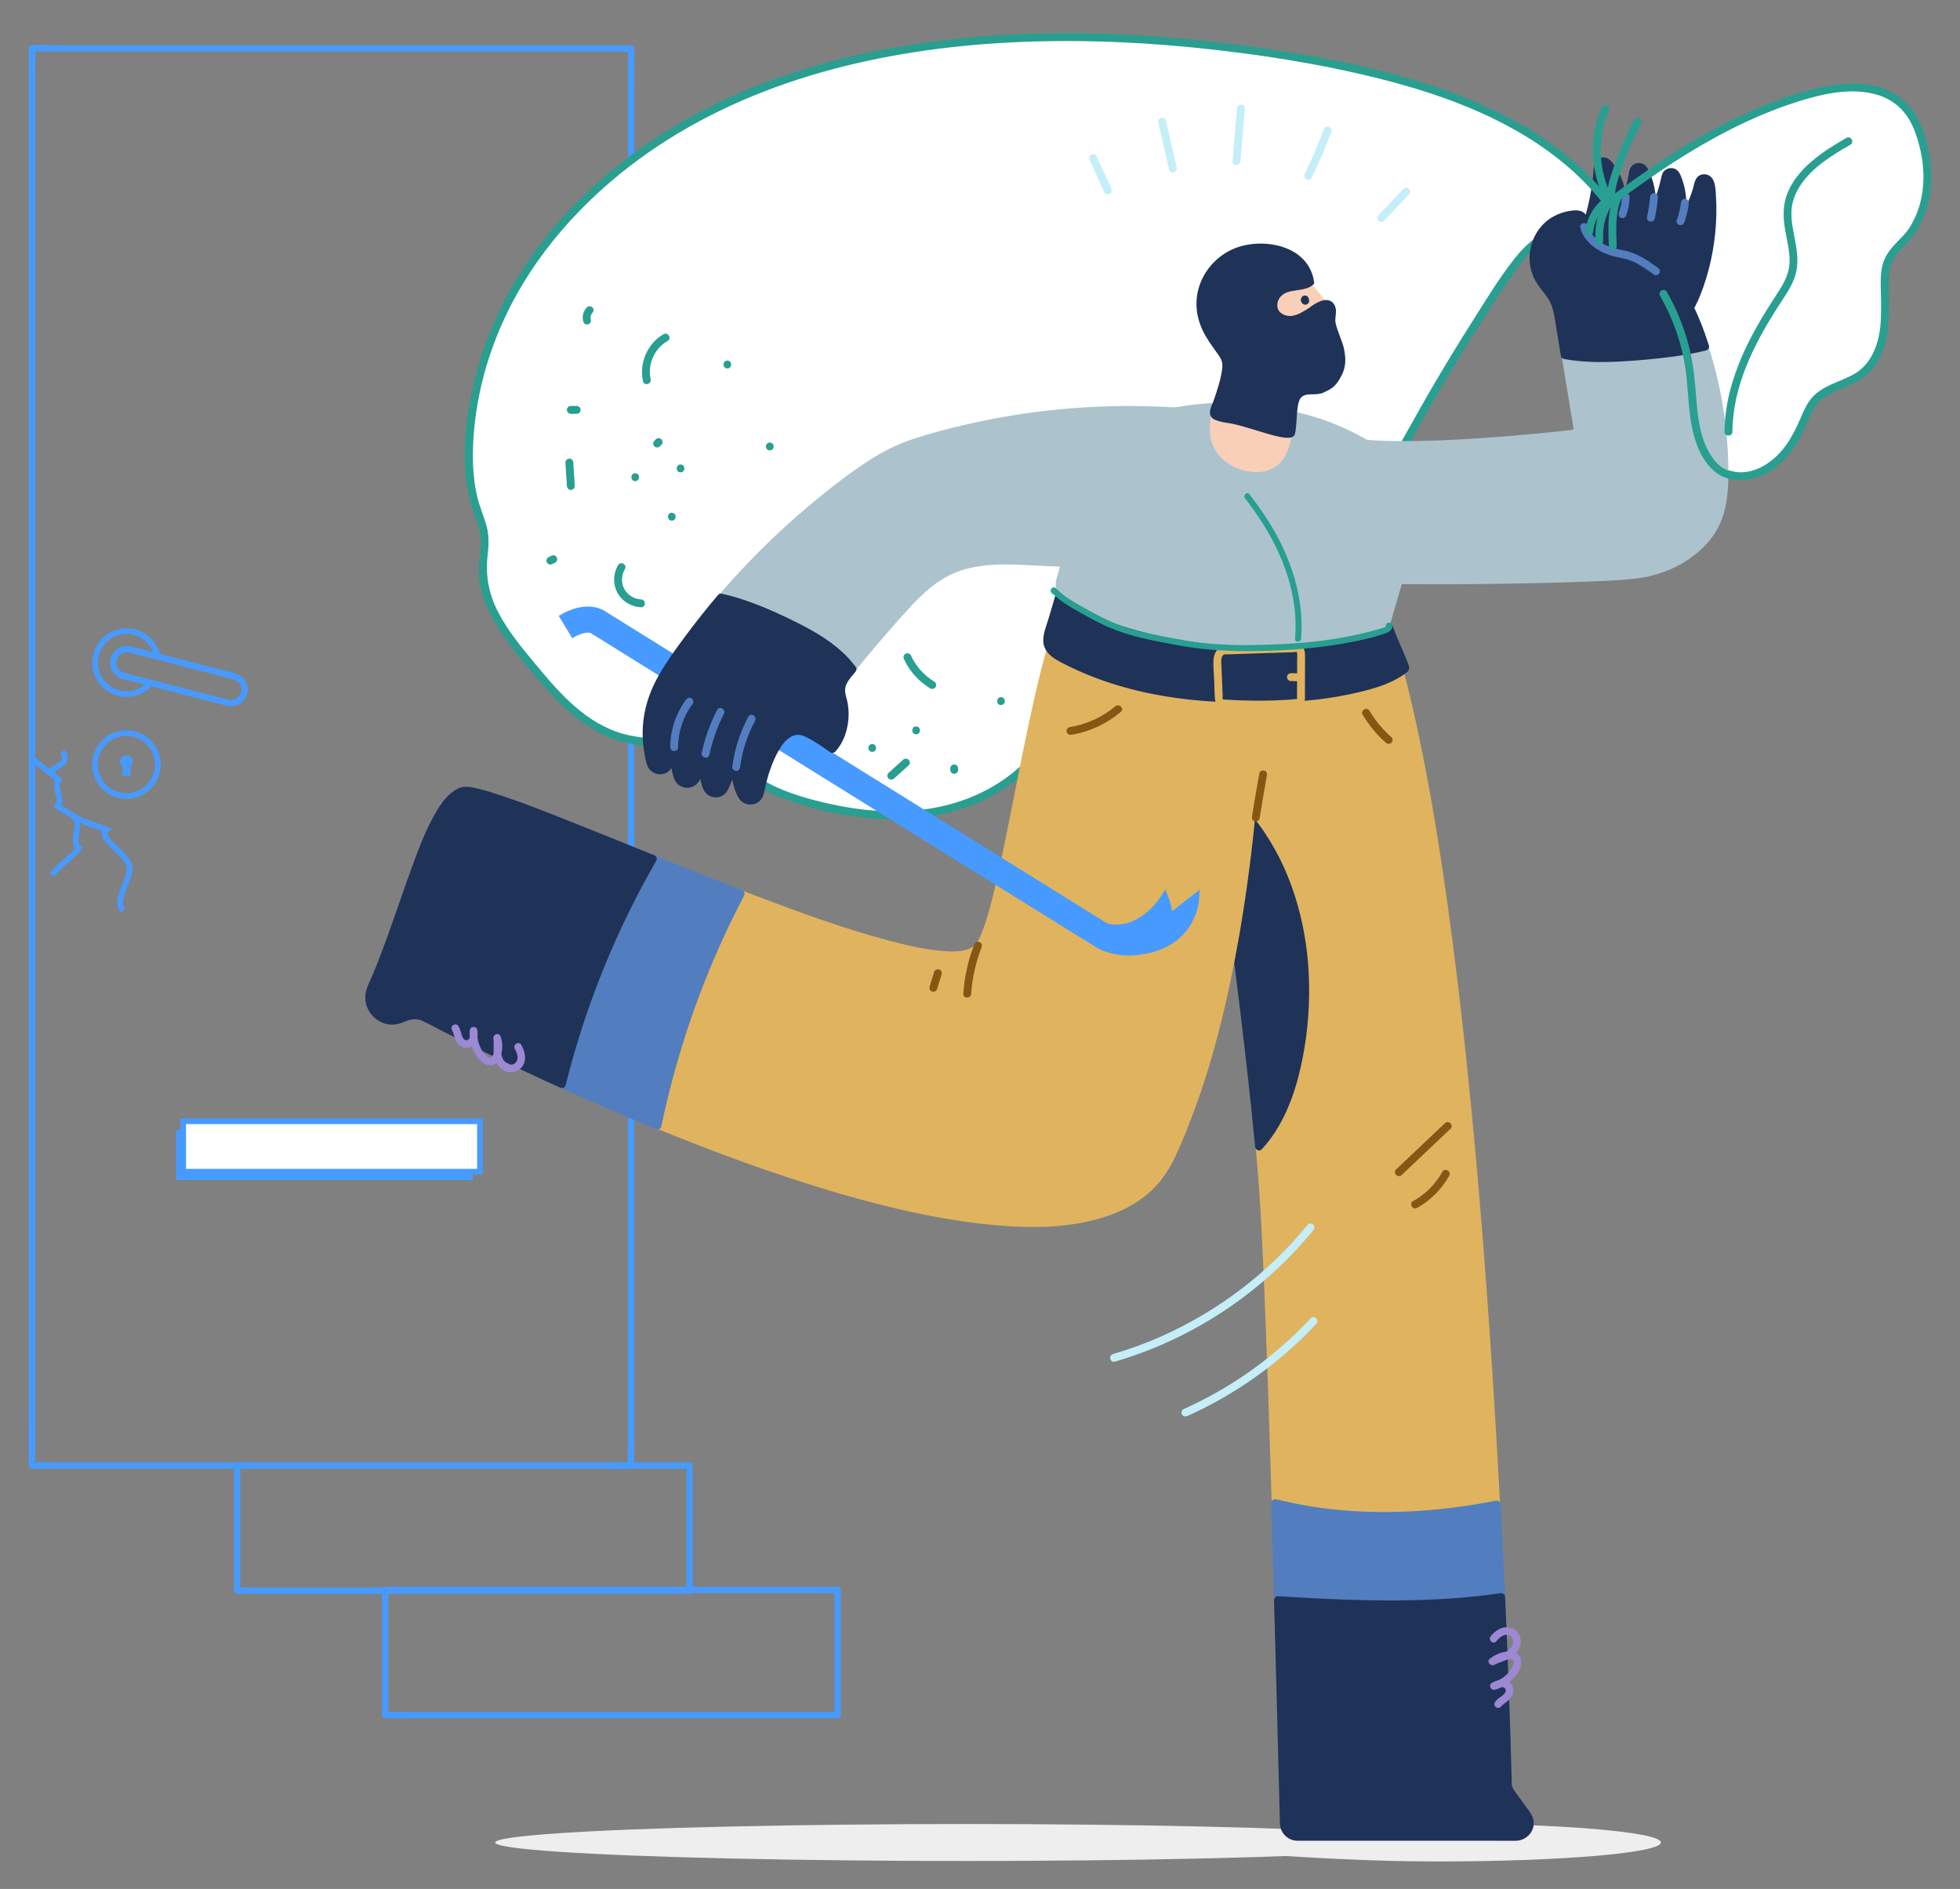
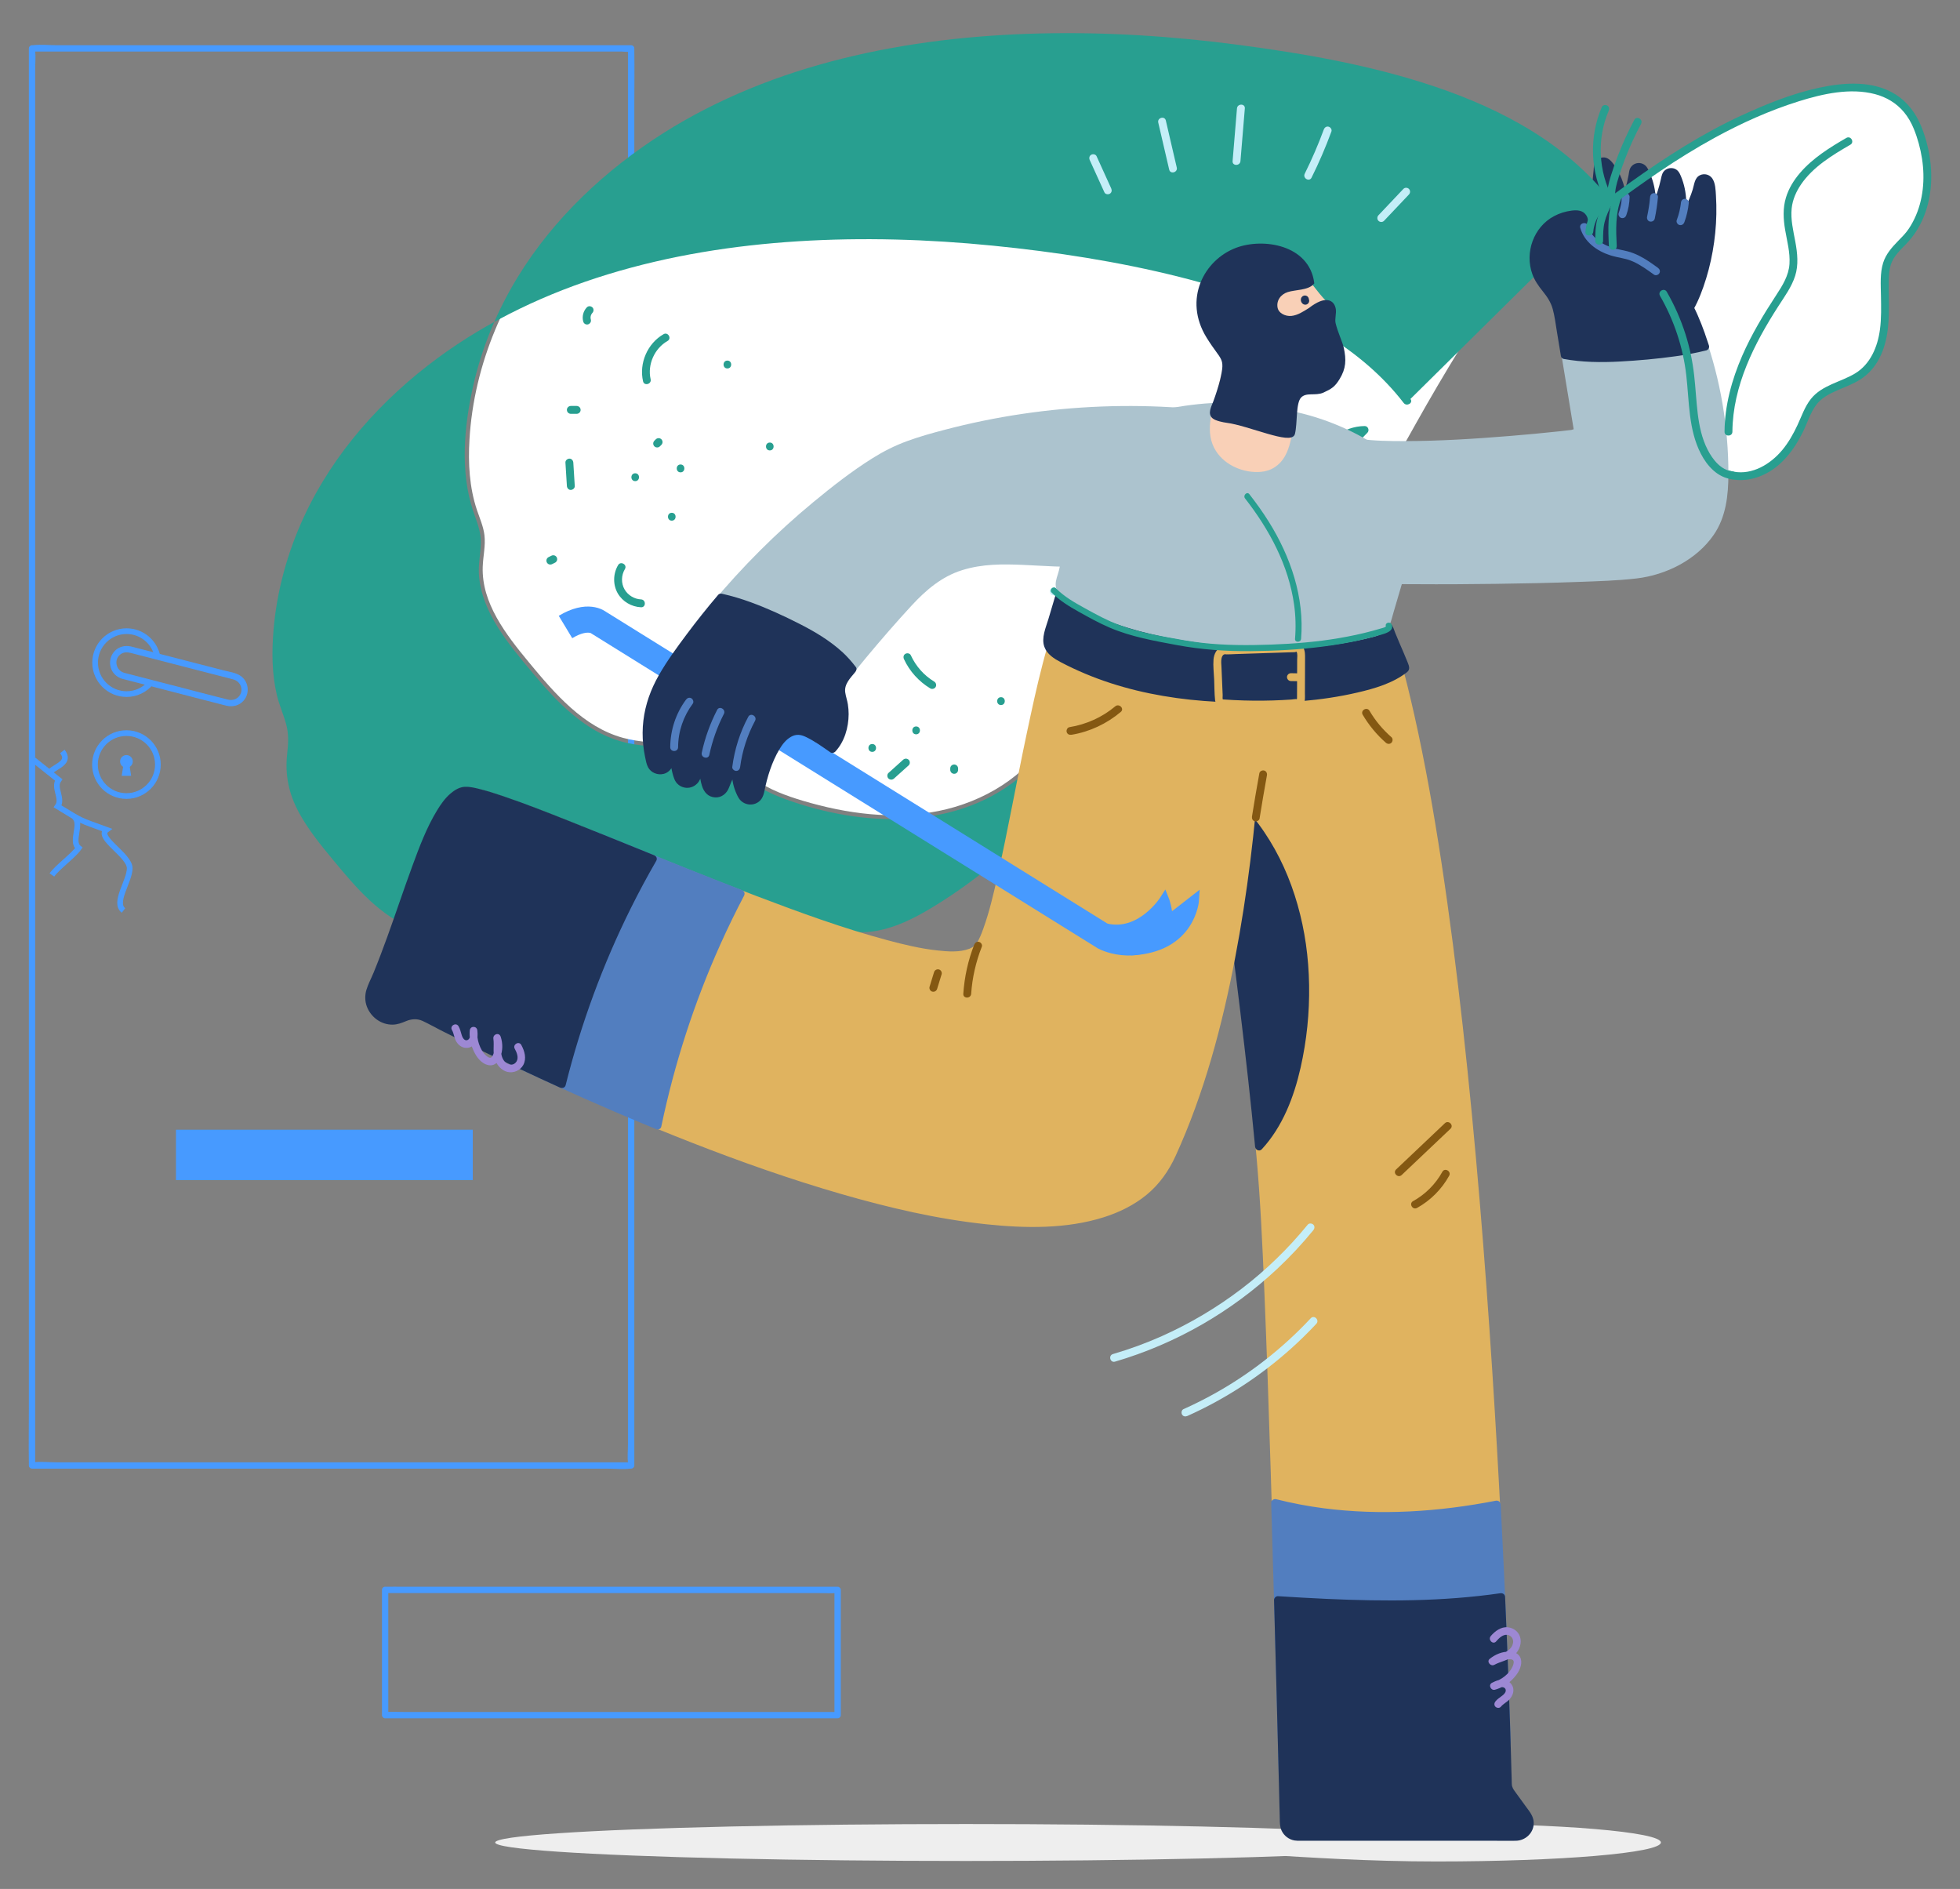
<svg xmlns="http://www.w3.org/2000/svg" id="Layer_1" viewBox="0 0 1034.78 997.08">
  <rect x="0" y="0" width="1034.78" height="997.08" fill="#808080" stroke="none" />
  <defs>
    <style>.cls-1,.cls-2,.cls-3,.cls-4{stroke:#479aff;}.cls-1,.cls-2,.cls-3,.cls-4,.cls-5{stroke-miterlimit:10;}.cls-1,.cls-3{fill:none;}.cls-1,.cls-4{stroke-width:3px;}.cls-2{stroke-width:5px;}.cls-2,.cls-6{fill:#479aff;}.cls-7{fill:#f9d0b7;}.cls-8{fill:#eee;}.cls-9,.cls-4{fill:#fff;}.cls-10{fill:#9d88d4;}.cls-11{fill:#b1d5e4;}.cls-12{fill:#c4eef8;}.cls-13{fill:#e0b35f;}.cls-14{fill:#acc3ce;}.cls-15,.cls-5{fill:#1f3359;}.cls-16{fill:#289f90;}.cls-17{fill:#527ebf;}.cls-18{fill:#845812;}.cls-3{stroke-width:13.79px;}.cls-5{stroke:#1f3359;stroke-width:1.38px;}</style>
  </defs>
  <g>
    <g>
      <ellipse class="cls-8" cx="509.99" cy="972.57" rx="248.55" ry="9.75" />
      <path class="cls-8" d="M639.95,972.57c0,2.49-22.27,3.44,28.47,6.51,21.8,1.32,53.98,3.5,89.99,3.5,65.42,0,118.46-4.48,118.46-10.02,0-5.53-53.04-10.02-118.46-10.02-37.4,0-70.64,2.89-92.46,3.76-67.29,2.65-25.99,3.89-25.99,6.26Z" />
    </g>
    <g>
      <path class="cls-6" d="M16.91,775.22c10.49,0,20.98,0,31.47,0,25.19,0,50.38,0,75.58,0,30.47,0,60.94,0,91.42,0,26.33,0,52.66,0,79,0h25.85c4.03,0,8.42,.5,12.43,0,.18-.02,.38,0,.56,0,.9,0,1.67-.76,1.67-1.67,0-6.71,0-13.43,0-20.14,0-18.11,0-36.22,0-54.33,0-26.85,0-53.7,0-80.55,0-32.76,0-65.51,0-98.27,0-35.75,0-71.5,0-107.26,0-36.33,0-72.67,0-109,0-33.65,0-67.3,0-100.94,0-28.54,0-57.07,0-85.61,0-20.52,0-41.03,0-61.55,0-9.69,.15-19.4,0-29.09,0-.42,0-.85,0-1.27,0-.9-.76-1.67-1.67-1.67-10.49,0-20.98,0-31.47,0-25.19,0-50.38,0-75.58,0-30.47,0-60.94,0-91.42,0-26.33,0-52.66,0-79,0-8.62,0-17.23,0-25.85,0-4.03,0-8.42-.5-12.43,0-.18,.02-.38,0-.56,0-.9,0-1.67,.76-1.67,1.67,0,6.71,0,13.43,0,20.14,0,18.11,0,36.22,0,54.33,0,26.85,0,53.7,0,80.55,0,32.76,0,65.51,0,98.27,0,35.75,0,71.5,0,107.26,0,36.33,0,72.67,0,109,0,33.65,0,67.3,0,100.94,0,28.54,0,57.07,0,85.61v61.55c0,9.69-.15,19.4,0,29.09,0,.42,0,.85,0,1.27,0,2.14,3.33,2.15,3.33,0,0-6.71,0-13.43,0-20.14,0-18.11,0-36.22,0-54.33,0-26.85,0-53.7,0-80.55,0-32.76,0-65.51,0-98.27,0-35.75,0-71.5,0-107.26,0-36.33,0-72.67,0-109,0-33.65,0-67.3,0-100.94,0-28.54,0-57.07,0-85.61,0-20.52,0-41.03,0-61.55,0-6.36,0-12.73,0-19.09,0-3.26,.36-6.76,0-10-.05-.41,0-.85,0-1.27l-1.67,1.67c10.49,0,20.98,0,31.47,0,25.19,0,50.38,0,75.58,0,30.47,0,60.94,0,91.42,0,26.33,0,52.66,0,79,0,8.62,0,17.23,0,25.85,0h8.14c1.16,0,3.18,.4,4.28,0,.14-.05,.4,0,.56,0l-1.67-1.67c0,6.71,0,13.43,0,20.14,0,18.11,0,36.22,0,54.33,0,26.85,0,53.7,0,80.55,0,32.76,0,65.51,0,98.27,0,35.75,0,71.5,0,107.26,0,36.33,0,72.67,0,109,0,33.65,0,67.3,0,100.94,0,28.54,0,57.07,0,85.61,0,20.52,0,41.03,0,61.55,0,6.36,0,12.73,0,19.09,0,3.26-.36,6.76,0,10,.05,.41,0,.85,0,1.27l1.67-1.67c-10.49,0-20.98,0-31.47,0-25.19,0-50.38,0-75.58,0-30.47,0-60.94,0-91.42,0-26.33,0-52.66,0-79,0H29.89c-4.03,0-8.42-.5-12.43,0-.18,.02-.38,0-.56,0-2.14,0-2.15,3.33,0,3.33Z" />
      <path class="cls-6" d="M203.32,840.91c2.13,0,4.26,0,6.39,0h17.38c8.57,0,17.14,0,25.71,0,10.46,0,20.91,0,31.37,0,11.45,0,22.9,0,34.36,0s23.12,0,34.68,0c10.78,0,21.56,0,32.34,0,9.11,0,18.22,0,27.33,0,6.55,0,13.1,0,19.65,0,3.08,0,6.22,.18,9.3,0,.13,0,.26,0,.4,0l-1.67-1.67c0,7.45,0,14.91,0,22.36,0,11.87,0,23.74,0,35.61,0,2.71,0,5.42,0,8.13l1.67-1.67c-2.13,0-4.26,0-6.39,0h-17.38c-8.57,0-17.14,0-25.71,0-10.46,0-20.91,0-31.37,0-11.45,0-22.9,0-34.36,0s-23.12,0-34.68,0c-10.78,0-21.56,0-32.34,0-9.11,0-18.22,0-27.33,0-6.55,0-13.1,0-19.65,0-3.08,0-6.22-.18-9.3,0-.13,0-.26,0-.4,0l1.67,1.67c0-7.45,0-14.91,0-22.36,0-11.87,0-23.74,0-35.61,0-2.71,0-5.42,0-8.13,0-2.14-3.33-2.15-3.33,0,0,7.45,0,14.91,0,22.36,0,11.87,0,23.74,0,35.61,0,2.71,0,5.42,0,8.13,0,.9,.76,1.67,1.67,1.67,2.13,0,4.26,0,6.39,0h17.38c8.57,0,17.14,0,25.71,0,10.46,0,20.91,0,31.37,0,11.45,0,22.9,0,34.36,0s23.12,0,34.68,0c10.78,0,21.56,0,32.34,0,9.11,0,18.22,0,27.33,0,6.55,0,13.1,0,19.65,0,3.1,0,6.2,.06,9.3,0,.13,0,.26,0,.4,0,.9,0,1.67-.76,1.67-1.67,0-7.45,0-14.91,0-22.36,0-11.87,0-23.74,0-35.61,0-2.71,0-5.42,0-8.13,0-.9-.76-1.67-1.67-1.67-2.13,0-4.26,0-6.39,0h-17.38c-8.57,0-17.14,0-25.71,0-10.46,0-20.91,0-31.37,0-11.45,0-22.9,0-34.36,0s-23.12,0-34.68,0c-10.78,0-21.56,0-32.34,0-9.11,0-18.22,0-27.33,0-6.55,0-13.1,0-19.65,0-3.1,0-6.2-.06-9.3,0-.13,0-.26,0-.4,0-2.14,0-2.15,3.33,0,3.33Z" />
-       <path class="cls-6" d="M125.18,775.22c2.13,0,4.26,0,6.39,0,5.79,0,11.59,0,17.38,0h25.71c10.46,0,20.91,0,31.37,0,11.45,0,22.9,0,34.36,0s23.12,0,34.68,0c10.78,0,21.56,0,32.34,0,9.11,0,18.22,0,27.33,0,6.55,0,13.1,0,19.65,0,3.08,0,6.22,.18,9.3,0,.13,0,.26,0,.4,0l-1.67-1.67c0,7.45,0,14.91,0,22.36,0,11.87,0,23.74,0,35.61,0,2.71,0,5.42,0,8.13l1.67-1.67c-2.13,0-4.26,0-6.39,0h-17.38c-8.57,0-17.14,0-25.71,0-10.46,0-20.91,0-31.37,0-11.45,0-22.9,0-34.36,0s-23.12,0-34.68,0c-10.78,0-21.56,0-32.34,0-9.11,0-18.22,0-27.33,0-6.55,0-13.1,0-19.65,0-3.08,0-6.22-.18-9.3,0-.13,0-.26,0-.4,0l1.67,1.67c0-7.45,0-14.91,0-22.36,0-11.87,0-23.74,0-35.61,0-2.71,0-5.42,0-8.13,0-2.14-3.33-2.15-3.33,0,0,7.45,0,14.91,0,22.36,0,11.87,0,23.74,0,35.61,0,2.71,0,5.42,0,8.13,0,.9,.76,1.67,1.67,1.67,2.13,0,4.26,0,6.39,0h17.38c8.57,0,17.14,0,25.71,0,10.46,0,20.91,0,31.37,0,11.45,0,22.9,0,34.36,0s23.12,0,34.68,0c10.78,0,21.56,0,32.34,0,9.11,0,18.22,0,27.33,0,6.55,0,13.1,0,19.65,0,3.1,0,6.2,.06,9.3,0,.13,0,.26,0,.4,0,.9,0,1.67-.76,1.67-1.67,0-7.45,0-14.91,0-22.36,0-11.87,0-23.74,0-35.61,0-2.71,0-5.42,0-8.13,0-.9-.76-1.67-1.67-1.67-2.13,0-4.26,0-6.39,0h-17.38c-8.57,0-17.14,0-25.71,0-10.46,0-20.91,0-31.37,0-11.45,0-22.9,0-34.36,0s-23.12,0-34.68,0c-10.78,0-21.56,0-32.34,0-9.11,0-18.22,0-27.33,0-6.55,0-13.1,0-19.65,0-3.1,0-6.2-.06-9.3,0-.13,0-.26,0-.4,0-2.14,0-2.15,3.33,0,3.33Z" />
      <path class="cls-6" d="M64.68,358.35c8.69,2.24,17.38,4.49,26.08,6.73,9.58,2.47,19.14,5.01,28.74,7.42,3.35,.84,6.93-.07,9.2-2.76,3.19-3.78,2.65-9.6-1.26-12.67-2.53-1.99-6.49-2.46-9.53-3.25-12.09-3.12-24.18-6.24-36.27-9.36l-11.77-3.04c-2.38-.61-4.75-.62-7,.51-4.42,2.22-6.06,7.93-3.66,12.21,1.18,2.1,3.17,3.56,5.47,4.22,2.07,.59,2.95-2.63,.89-3.21-4.27-1.22-5.66-6.83-2.07-9.68,1.64-1.3,3.58-1.32,5.49-.83l10.65,2.75c11.6,3,23.21,5.99,34.81,8.99,2.92,.75,5.85,1.46,8.75,2.26,3.08,.84,5.02,3.93,4.02,7.07-.93,2.92-3.97,4.31-6.83,3.59-8.87-2.22-17.71-4.57-26.57-6.86s-18.51-4.78-27.76-7.17l-.49-.13c-2.08-.54-2.96,2.68-.89,3.21Z" />
    </g>
    <g>
      <g>
        <path class="cls-9" d="M848.06,108.06c24.04-17.86,48.92-35.07,76.45-47.15,25.68-11.27,73.83-29.58,88.1,7.1,4.5,11.56,6.26,24.59,3.79,36.83-1.26,6.23-3.63,12.26-7.27,17.5-3.82,5.51-9.94,9.34-12.49,15.72-1.27,3.18-1.49,6.67-1.56,10.1-.16,8.76,.62,17.56-.55,26.24-1.18,8.68-4.64,17.5-11.59,22.83-7.62,5.85-18.56,6.9-24.86,14.16-2.75,3.16-4.27,7.17-5.94,11.01-3.17,7.32-7.1,14.46-12.84,19.99-5.74,5.53-13.51,9.33-21.47,8.95-8.45-.41-16.19-5.5-21.36-12.2-5.16-6.7-8.04-14.89-10.03-23.12-3.36-13.94-4.38-28.33-6.8-42.46-1.46-8.56-3.49-17.15-7.64-24.78-4.15-7.63-10.66-14.27-18.89-17.05-4.93-1.67-10.25-1.9-15.24-3.4-4.99-1.5-9.97-4.81-11.16-9.88" />
        <path class="cls-9" d="M848.66,107.03c-32.67-42.77-90.97-62.24-141.72-72.44C571.35,7.36,389.95,6.64,292.07,123.68c-25.37,30.34-41.87,68.64-44.21,108.28-.74,12.54-.06,25.34,3.94,37.24,1.47,4.36,3.38,8.62,3.95,13.19,.69,5.58-.71,11.19-.9,16.81-.65,19.06,12.16,35.62,24.31,50.32,13.78,16.67,28.89,34.23,49.75,39.95,17.55,4.81,37.54,.64,53.35,9.67,5.94,3.39,10.77,8.42,16.37,12.35,7.56,5.32,16.38,8.55,25.24,11.19,23.16,6.91,47.88,10.17,71.57,5.42,23.7-4.75,46.28-18.24,58.54-39.07,16.07,2.56,31.98-4.87,45.86-13.36,31.38-19.19,58.75-44.92,79.82-75.07,3.25-4.64,6.4-9.45,10.72-13.12,4.06-3.45,8.96-5.72,13.49-8.52,20.14-12.45,31.94-34.45,43.51-55.12,15-26.8,31.11-52.98,48.28-78.46,7.45-11.05,17.25-23.16,30.58-23.04-2.18,2.24-4.37,4.48-6.55,6.72" />
        <g>
          <path class="cls-15" d="M828.33,140.87c8.84-16.23,14.08-34.42,15.27-52.86,.18-2.74,3.59-3.87,5.36-1.79,5.91,6.95,8.68,16.59,6.99,25.58,3-6.73,5.12-13.87,6.28-21.15,.46-2.87,4.31-3.49,5.7-.94,4.45,8.19,5.48,18.26,2.44,27.1,4.25-7.29,7.27-15.3,8.89-23.58,.57-2.88,4.52-3.38,5.75-.71,3.79,8.24,4.27,18.02,.98,26.5,5.21-6.62,8.92-14.42,10.81-22.63,.68-2.98,4.81-3.22,5.85-.34,.66,1.83,.98,3.88,1.12,5.77,1.2,16.34-.93,32.92-6.24,48.41-2.76,8.05-6.5,16.02-12.71,21.83s-15.29,9.14-23.44,6.69c-9.29-2.79-15.01-11.88-22.77-17.7" />
          <path class="cls-15" d="M830.12,141.92c5.82-10.73,10.15-22.26,12.77-34.18,1.3-5.9,2.18-11.9,2.66-17.93,.05-.66-.06-1.87,.38-2.31,.41-.41,.9-.37,1.34-.06,.83,.58,1.52,1.89,2.08,2.73,.74,1.12,1.42,2.28,2.01,3.49,2.66,5.39,3.66,11.67,2.59,17.6-.18,1.02,.19,2.04,1.2,2.45,.87,.35,2.17,.11,2.59-.85,1.63-3.68,3.05-7.44,4.17-11.31,.56-1.92,1.05-3.86,1.47-5.81,.19-.9,.37-1.81,.54-2.71,.13-.71,.11-1.76,.47-2.38,.25-.44,.87-.59,1.25-.38,.97,.53,1.56,2.58,1.97,3.6,1.33,3.31,2.16,6.85,2.37,10.42,.23,4.09-.3,8.11-1.61,11.99-.76,2.26,2.63,3.61,3.79,1.6,4.09-7.06,7.11-14.77,8.83-22.75,.12-.58,.14-1.36,.46-1.86,.16-.24,.35-.35,.75-.42,.03,0,.45,.04,.64,.19,.33,.26,.57,.97,.77,1.44,1.47,3.55,2.31,7.38,2.47,11.22,.18,4.38-.53,8.68-2.09,12.78-.72,1.88,2.21,3.64,3.47,2.02,3.5-4.47,6.33-9.32,8.49-14.57,1.03-2.51,1.88-5.09,2.55-7.72,.16-.62,.27-1.61,.66-1.9s.8-.28,1.14-.06c.54,.34,.76,1.61,.92,2.33,.34,1.46,.46,2.93,.56,4.42,.19,3.04,.27,6.08,.24,9.12-.07,5.9-.55,11.8-1.49,17.62-.97,6.01-2.39,11.94-4.25,17.73-1.64,5.1-3.58,10.12-6.31,14.75-5.07,8.59-13.82,15.98-24.37,15.23-5.29-.37-9.77-3.4-13.59-6.85-4.15-3.75-7.86-7.94-12.34-11.33-.89-.68-2.32-.14-2.84,.74-.62,1.06-.15,2.16,.74,2.84,8.24,6.24,14.33,16.3,25.16,18.37,11.69,2.23,22.58-4.82,29.01-14.11,3.29-4.75,5.61-10.11,7.52-15.54,2.16-6.15,3.81-12.48,4.95-18.9s1.82-13.05,1.94-19.63c.06-3.28,0-6.55-.21-9.82-.18-2.83-.25-6.51-1.88-8.96-1.43-2.15-4.26-2.9-6.57-1.77-2.84,1.38-2.98,4.82-3.81,7.5-1.96,6.33-5.07,12.35-9.16,17.58l3.47,2.02c3.24-8.51,2.94-18.23-.55-26.61-.74-1.78-1.61-3.38-3.56-4.01-1.5-.48-3.2-.25-4.51,.63-1.74,1.17-2.06,2.95-2.48,4.87-.51,2.28-1.12,4.54-1.83,6.76-1.63,5.08-3.81,9.94-6.49,14.55l3.79,1.6c2.72-8.08,2.32-17.13-.92-25-.71-1.72-1.42-3.83-2.86-5.08-1.26-1.1-3.04-1.52-4.66-1.09s-2.95,1.62-3.51,3.21c-.33,.94-.4,1.98-.59,2.96-.23,1.21-.48,2.41-.76,3.61-1.18,5.06-2.81,10.02-4.92,14.77l3.79,1.6c1.1-6.07,.5-12.36-1.81-18.09-1.12-2.79-2.55-5.43-4.38-7.83-1.66-2.18-3.67-4.05-6.64-3.12-1.14,.36-2.12,1.1-2.78,2.08-.89,1.32-.84,2.89-.96,4.42-.26,3.26-.64,6.51-1.16,9.74-1.08,6.68-2.69,13.27-4.8,19.69-2.34,7.12-5.33,14-8.9,20.58-1.27,2.35,2.31,4.45,3.59,2.1h0Z" />
        </g>
-         <path class="cls-16" d="M850.45,105.98c-23.12-30.05-57.61-48.37-92.94-60.27-33.39-11.25-68.55-17.39-103.41-22s-69.86-6.88-104.91-6.05-70.33,4.76-104.46,13.26c-33.23,8.27-65.54,20.99-94.53,39.35-30.55,19.35-58.01,45.11-76.94,76.09-10.95,17.91-19.1,37.63-23.63,58.14-4.64,21-6.76,44.54,.18,65.27,1.83,5.48,4.15,10.64,4.05,16.55s-1.41,11.47-.99,17.29c.72,9.99,4.81,19.33,10.09,27.73s12.1,16.57,18.68,24.39,13.1,15.12,20.78,21.5,15.47,11.11,24.6,13.87c9.95,3.01,20.46,2.98,30.73,3.84,11.26,.93,21.21,3.54,30.17,10.69,4.19,3.35,8.19,6.91,12.79,9.71s9.48,4.91,14.49,6.71c39.5,14.25,87.95,16.52,122.33-11.06,7.27-5.83,13.47-12.9,18.25-20.9l-2.34,.95c13.05,1.91,25.61-1.92,37.18-7.78s22.51-13.35,32.83-21.22c20.03-15.27,37.88-33.24,52.98-53.41,3.9-5.21,7.31-10.88,11.57-15.8,4.48-5.16,10.28-8.06,16.03-11.52,10.06-6.05,18.26-14.49,25.23-23.86s13.11-20.34,19.01-30.9c7.05-12.62,14.32-25.11,21.85-37.45,8.39-13.77,17.09-27.35,26.07-40.75,7-10.43,16.08-23.76,30.07-23.92l-1.47-3.54c-2.18,2.24-4.37,4.48-6.55,6.72-1.87,1.91,1.07,4.85,2.94,2.94,2.18-2.24,4.37-4.48,6.55-6.72,1.24-1.27,.36-3.57-1.47-3.54-11.32,.13-20.05,7.82-26.72,16.27-8.25,10.46-15.23,22.1-22.36,33.34-7.72,12.16-15.2,24.46-22.44,36.91-6.61,11.37-12.77,23.01-19.58,34.26-6.1,10.08-12.9,19.88-21.59,27.91-4.67,4.32-9.83,7.74-15.34,10.89s-10.67,6.78-14.76,11.96c-3.85,4.88-7.2,10.15-10.94,15.12s-7.89,10.09-12.11,14.91c-8.33,9.53-17.33,18.47-26.92,26.73-10.86,9.36-22.47,17.84-34.71,25.31-13.17,8.04-28.39,15.47-44.26,13.15-.94-.14-1.83,.09-2.34,.95-9.84,16.47-26.02,28.2-43.98,34.48-21.13,7.39-44.15,7.07-65.89,2.71-10.99-2.21-22.23-5.09-32.46-9.72-4.98-2.26-9.59-5.1-13.85-8.53-3.99-3.21-7.83-6.69-12.26-9.3-17.71-10.44-39.49-4.67-58.29-11.41s-31.8-22.44-43.92-37.06c-6.56-7.92-13.11-15.97-18.01-25.06-5.22-9.69-7.32-19.56-6.13-30.5,.59-5.4,.96-10.58-.5-15.89s-3.66-10.15-4.92-15.43c-2.66-11.21-2.71-22.91-1.76-34.34,1.73-20.71,7.4-41.11,16.14-59.94,15.6-33.59,41.09-61.99,70.8-83.82,26.97-19.82,57.6-34.19,89.55-43.97,32.62-9.98,66.52-15.33,100.52-17.46s68.67-1.08,102.81,2.32c33.09,3.3,66.32,8.41,98.59,16.53,35.57,8.95,71.67,22.53,99.69,46.9,6.79,5.91,13.06,12.44,18.55,19.58,1.61,2.09,5.22,.02,3.59-2.1h0Z" />
+         <path class="cls-16" d="M850.45,105.98c-23.12-30.05-57.61-48.37-92.94-60.27-33.39-11.25-68.55-17.39-103.41-22s-69.86-6.88-104.91-6.05-70.33,4.76-104.46,13.26c-33.23,8.27-65.54,20.99-94.53,39.35-30.55,19.35-58.01,45.11-76.94,76.09-10.95,17.91-19.1,37.63-23.63,58.14-4.64,21-6.76,44.54,.18,65.27,1.83,5.48,4.15,10.64,4.05,16.55s-1.41,11.47-.99,17.29c.72,9.99,4.81,19.33,10.09,27.73s12.1,16.57,18.68,24.39,13.1,15.12,20.78,21.5,15.47,11.11,24.6,13.87c9.95,3.01,20.46,2.98,30.73,3.84,11.26,.93,21.21,3.54,30.17,10.69,4.19,3.35,8.19,6.91,12.79,9.71s9.48,4.91,14.49,6.71c39.5,14.25,87.95,16.52,122.33-11.06,7.27-5.83,13.47-12.9,18.25-20.9l-2.34,.95c13.05,1.91,25.61-1.92,37.18-7.78s22.51-13.35,32.83-21.22s13.11-20.34,19.01-30.9c7.05-12.62,14.32-25.11,21.85-37.45,8.39-13.77,17.09-27.35,26.07-40.75,7-10.43,16.08-23.76,30.07-23.92l-1.47-3.54c-2.18,2.24-4.37,4.48-6.55,6.72-1.87,1.91,1.07,4.85,2.94,2.94,2.18-2.24,4.37-4.48,6.55-6.72,1.24-1.27,.36-3.57-1.47-3.54-11.32,.13-20.05,7.82-26.72,16.27-8.25,10.46-15.23,22.1-22.36,33.34-7.72,12.16-15.2,24.46-22.44,36.91-6.61,11.37-12.77,23.01-19.58,34.26-6.1,10.08-12.9,19.88-21.59,27.91-4.67,4.32-9.83,7.74-15.34,10.89s-10.67,6.78-14.76,11.96c-3.85,4.88-7.2,10.15-10.94,15.12s-7.89,10.09-12.11,14.91c-8.33,9.53-17.33,18.47-26.92,26.73-10.86,9.36-22.47,17.84-34.71,25.31-13.17,8.04-28.39,15.47-44.26,13.15-.94-.14-1.83,.09-2.34,.95-9.84,16.47-26.02,28.2-43.98,34.48-21.13,7.39-44.15,7.07-65.89,2.71-10.99-2.21-22.23-5.09-32.46-9.72-4.98-2.26-9.59-5.1-13.85-8.53-3.99-3.21-7.83-6.69-12.26-9.3-17.71-10.44-39.49-4.67-58.29-11.41s-31.8-22.44-43.92-37.06c-6.56-7.92-13.11-15.97-18.01-25.06-5.22-9.69-7.32-19.56-6.13-30.5,.59-5.4,.96-10.58-.5-15.89s-3.66-10.15-4.92-15.43c-2.66-11.21-2.71-22.91-1.76-34.34,1.73-20.71,7.4-41.11,16.14-59.94,15.6-33.59,41.09-61.99,70.8-83.82,26.97-19.82,57.6-34.19,89.55-43.97,32.62-9.98,66.52-15.33,100.52-17.46s68.67-1.08,102.81,2.32c33.09,3.3,66.32,8.41,98.59,16.53,35.57,8.95,71.67,22.53,99.69,46.9,6.79,5.91,13.06,12.44,18.55,19.58,1.61,2.09,5.22,.02,3.59-2.1h0Z" />
        <path class="cls-17" d="M858.59,113.61c1.11-3.07,1.69-6.33,1.76-9.59,.03-1.09-.97-2.13-2.08-2.08s-2.05,.91-2.08,2.08c-.02,.74-.06,1.48-.13,2.22-.02,.23-.05,.45-.08,.68-.05,.46,.06-.37-.02,.13-.06,.37-.12,.73-.19,1.1-.28,1.49-.69,2.94-1.2,4.37-.37,1.02,.41,2.32,1.45,2.55,1.17,.27,2.16-.35,2.55-1.45h0Z" />
        <path class="cls-16" d="M849.11,109.85c18.02-13.39,36.44-26.36,56.17-37.14,14.2-7.76,29-14.43,44.45-19.26,12.68-3.96,27.11-7.2,40.19-3.76,5.97,1.57,11.27,4.71,15.28,9.5,2.17,2.6,3.89,5.64,5.17,8.77,2.07,5.07,3.52,10.43,4.36,15.84,1.64,10.58,.68,21.96-4.01,31.68-1.13,2.34-2.44,4.65-4.04,6.71-1.38,1.78-3,3.38-4.57,4.99-3.3,3.39-6.48,6.97-7.92,11.58-1.7,5.45-1.24,11.55-1.15,17.18,.1,5.98,.27,12.02-.52,17.97-1.21,9.1-5.02,18.36-13.19,23.25-7.66,4.59-17.41,6.09-23.25,13.39-3.29,4.12-4.92,9.19-7.14,13.91s-4.75,9.22-8.07,13.18c-6.15,7.34-15.66,13.15-25.58,11.33s-17.21-9.5-21.55-18.16c-4.97-9.93-6.84-21.32-8.44-32.2-1.69-11.48-2.71-23.13-5.44-34.44-2.41-10-6.56-19.91-14.17-27.08-3.51-3.31-7.65-5.93-12.25-7.45-5.23-1.72-10.86-1.83-16.06-3.67-3.82-1.35-7.62-3.98-8.67-8.09-.66-2.59-4.66-1.49-4,1.1,1.2,4.72,5.04,8.16,9.36,10.1,5.17,2.32,10.86,2.58,16.29,3.99,9.6,2.49,16.64,10.05,20.88,18.75,5.05,10.37,6.55,22.23,8.1,33.53,1.62,11.86,2.91,23.86,6.2,35.4,2.91,10.23,7.75,20.14,16.41,26.68,3.91,2.95,8.53,5.06,13.39,5.74,5.26,.74,10.47-.22,15.29-2.37,9.87-4.39,16.61-13.43,21.25-22.88,2.3-4.68,3.84-9.95,6.96-14.18,2.73-3.7,6.92-5.85,11.04-7.66s8.6-3.39,12.47-5.91c4.09-2.66,7.35-6.38,9.65-10.68,5.34-10.02,5.39-21.51,5.21-32.57-.05-3.07-.11-6.14-.04-9.21,.06-2.72,.25-5.44,1.09-8.05,1.45-4.47,5.06-7.73,8.22-11.02,7.65-7.96,11.67-18.26,12.8-29.15s-.8-22.65-5.03-32.92c-2.78-6.73-7.15-12.67-13.34-16.62-11.88-7.58-27.24-6.49-40.41-3.66-14.18,3.06-27.86,8.57-41,14.62-20.84,9.6-40.21,22.08-58.84,35.4-4.58,3.28-9.12,6.61-13.65,9.96-.9,.67-1.35,1.8-.74,2.84,.52,.89,1.94,1.42,2.84,.74h0Z" />
        <path class="cls-17" d="M873.6,115.48c.81-3.78,1.38-7.61,1.72-11.46,.1-1.08-1.02-2.12-2.08-2.08-1.21,.05-1.97,.91-2.08,2.08-.08,.92-.17,1.83-.28,2.75-.03,.21-.05,.42-.08,.63,0,0-.09,.67-.04,.29-.06,.46-.13,.91-.2,1.37-.27,1.78-.6,3.56-.98,5.32-.23,1.06,.31,2.29,1.45,2.55,1.04,.24,2.31-.31,2.55-1.45h0Z" />
        <path class="cls-17" d="M889.25,117.33c1.24-3.32,1.99-6.78,2.35-10.3,.11-1.08-1.03-2.12-2.08-2.08-1.22,.05-1.96,.91-2.08,2.08-.02,.24-.05,.48-.08,.73-.01,.1-.08,.64-.02,.17-.06,.42-.12,.84-.2,1.26-.13,.78-.29,1.56-.47,2.32-.38,1.6-.86,3.17-1.44,4.71-.38,1.02,.42,2.32,1.45,2.55,1.18,.27,2.15-.36,2.55-1.45h0Z" />
        <g>
          <path class="cls-14" d="M717.67,233.35c27.56,3.74,96.1-2.36,123.65-6.18,4.79-.66-15.88,.72-11.4,2.55,4.48,1.83,7.72,7.59,5.06,11.63-3.97-24.09-7.94-48.18-11.91-72.28-.64-3.88-1.31-7.85-3.18-11.32-1.83-3.38-4.7-6.08-6.77-9.32-5.18-8.09-4.56-19.46,1.47-26.93,4.27-5.29,11.04-8.34,17.82-8.47,2.56-.05,4.55,2.37,3.76,4.81-.57,1.76-.47,3.84,.52,5.4,2.17,3.4,6.41,4.69,10.25,5.88,15.3,4.75,30.46,12.27,40.06,25.1,5.02,6.7,8.29,14.55,11.11,22.42,8.52,23.73,12.82,48.78,12.72,73.99-.03,7.57-.48,15.29-3.12,22.39-6.06,16.3-22.84,26.6-39.88,30.04-17.04,3.44-128.45,4.51-145.76,2.9" />
          <path class="cls-14" d="M717.67,235.04c7.02,.94,14.14,1.12,21.21,1.16,9.09,.05,18.17-.24,27.25-.67,18.71-.89,37.41-2.4,56.04-4.38,4.14-.44,8.28-.91,12.41-1.42,1.77-.22,3.54-.45,5.31-.68,1.26-.17,2.78-.07,3.62-1.17,.37-.49,.25-1.2,0-1.7-.63-1.29-2.78-.83-3.9-.74-2.05,.16-4.09,.39-6.12,.69-1.54,.23-3.34,.42-4.71,1.22-.82,.48-1.36,1.38-1.1,2.35,.28,1.02,1.17,1.33,2.01,1.75,3.11,1.55,5.94,5.68,3.86,9.06l3.08,.4c-2.08-12.62-4.16-25.24-6.24-37.86-2.06-12.47-3.85-25.02-6.2-37.44-.53-2.79-1.26-5.55-2.53-8.11s-3.06-4.64-4.8-6.8c-3.07-3.83-5.17-8.03-5.5-12.99s.81-9.54,3.4-13.54c2.66-4.11,6.9-7.04,11.55-8.45,1.12-.34,2.28-.61,3.44-.78,1.05-.15,2.53-.46,3.55-.06,2.38,.93,.76,3.75,.86,5.55,.29,5.34,5.4,8.01,9.87,9.54,4.83,1.65,9.68,3.11,14.37,5.14s9.31,4.46,13.59,7.35,8.1,6.18,11.45,10.02c3.68,4.23,6.53,9.11,8.88,14.19,4.98,10.77,8.43,22.42,11.14,33.94,2.77,11.78,4.55,23.79,5.29,35.87,.37,6.02,.53,12.07,.35,18.11s-.82,11.92-2.84,17.55c-5.9,16.46-23.53,26.91-40.15,29.53-.3,.05-.6,.09-.9,.13-.37,.05,.32-.04,.07,0-.09,.01-.19,.02-.28,.04-.19,.02-.39,.05-.58,.07-.82,.1-1.63,.19-2.45,.27-2.06,.2-4.13,.37-6.2,.51-5.36,.38-10.74,.64-16.11,.86-13.85,.58-27.71,.91-41.57,1.14s-28.37,.36-42.56,.34c-9.89-.02-19.8,0-29.69-.48-1.26-.06-2.51-.13-3.77-.24-2.16-.2-2.14,3.17,0,3.37,8.46,.78,17.05,.63,25.53,.69,13.99,.1,27.99,.01,41.98-.18,14.57-.19,29.15-.49,43.71-1.02,10.24-.37,20.57-.65,30.76-1.84,15.62-1.83,31.6-9.82,40.67-22.95,6.57-9.51,7.77-20.93,7.79-32.2,.02-12.41-1.04-24.82-3.11-37.06s-5.21-24.31-9.35-36.01c-3.85-10.86-8.55-21.5-16.82-29.75-7.46-7.45-16.81-12.67-26.54-16.55-2.44-.97-4.9-1.86-7.4-2.67s-4.85-1.38-7.1-2.47c-2.05-.99-4.39-2.56-4.68-5.02-.14-1.22,.37-2.26,.47-3.44s-.2-2.31-.82-3.27c-1.44-2.25-3.86-2.69-6.34-2.48-2.63,.22-5.21,.81-7.66,1.81-4.73,1.92-8.83,5.17-11.54,9.52-5.28,8.46-4.88,19.9,.99,27.94,1.68,2.3,3.64,4.39,5.16,6.81s2.34,5.13,2.92,7.91c1.3,6.23,2.13,12.58,3.17,18.86,2.13,12.95,4.27,25.89,6.4,38.84,1.03,6.23,2.05,12.46,3.08,18.68,.25,1.51,2.38,1.53,3.08,.4,1.77-2.87,1.38-6.41-.33-9.22-.88-1.45-2.07-2.68-3.45-3.67-.6-.43-1.25-.8-1.94-1.07-.07-.03-.25-.16-.3-.15,.06-.01,.42,.43,.5,.71,.09,.31,.03,.81-.13,1.09-.02,.04-.32,.35-.32,.35,0-.07-.19,.19-.06,.05,0,0,.13-.06,.13-.08,.04-.14,.12-.05-.01,0,.15-.05,.29-.1,.44-.15,.7-.22,1.43-.36,2.15-.49,1.77-.32,3.28-.49,5.15-.66,.82-.08,1.64-.15,2.46-.19,.29-.02,.57-.02,.86-.04,.08,0,.19,.02,.26,0,.02,0,.05,0,.07,0-.31,.08-1.21-.58-1.33-.81v-1.7c.73-.96,1.35-.8,.39-.65-.7,.11-1.29,.18-1.95,.26-1.56,.21-3.13,.41-4.7,.6-3.67,.45-7.34,.87-11.02,1.26-8.66,.93-17.33,1.74-26.01,2.45-18.53,1.51-37.13,2.69-55.73,2.72-7.97,.01-16.01-.1-23.92-1.17-.91-.12-1.68,.86-1.68,1.68-.01,1.01,.79,1.56,1.68,1.68h0Z" />
        </g>
        <g>
          <path class="cls-15" d="M898.11,176.64c-2.82-7.87-6.1-15.71-11.11-22.42-9.6-12.83-24.75-20.35-40.06-25.1-3.85-1.19-8.09-2.49-10.25-5.88-.99-1.56-1.09-3.64-.52-5.4,.79-2.43-1.2-4.86-3.76-4.81-6.78,.13-13.54,3.18-17.82,8.47-6.03,7.47-6.66,18.85-1.47,26.93,2.07,3.24,4.94,5.94,6.77,9.32,1.87,3.46,2.54,7.43,3.18,11.32,1.01,6.13,2.02,12.26,3.03,18.39,13.51,2.51,27.72,1.55,41.53,.36,10.78-.93,22.02-2.2,32.62-4.88-.69-2.11-1.39-4.22-2.14-6.31Z" />
          <path class="cls-15" d="M900.12,176.09c-2.39-6.63-5.04-13.23-8.79-19.22-3.43-5.47-7.79-10.28-12.85-14.29s-10.3-7.1-15.98-9.73-11.57-4.5-17.48-6.51c-2.4-.82-5.33-1.96-6.63-4.31-.74-1.33-.43-2.57-.13-3.96,.33-1.49,.09-3.05-.74-4.35-1.77-2.79-4.88-2.92-7.84-2.54-3.23,.41-6.33,1.37-9.21,2.9-10.81,5.73-15.6,19.21-11.46,30.64,1.23,3.38,3.21,6.19,5.45,8.97,2.36,2.93,4.31,5.82,5.32,9.49s1.53,7.85,2.17,11.77c.72,4.36,1.44,8.71,2.15,13.07,.11,.65,.81,1.33,1.45,1.45,9.78,1.78,19.73,1.89,29.62,1.36s19.66-1.41,29.39-2.77c5.46-.77,10.89-1.76,16.24-3.1,1.05-.26,1.79-1.5,1.45-2.55-.69-2.11-1.4-4.22-2.14-6.31-.89-2.5-4.91-1.42-4,1.1,.75,2.09,1.46,4.2,2.14,6.31l1.45-2.55c-9.23,2.31-18.67,3.56-28.12,4.45s-19.26,1.72-28.91,1.55c-5.37-.09-10.73-.52-16.02-1.48l1.45,1.45c-1.18-7.14-2.21-14.31-3.56-21.42-.6-3.17-1.46-6.33-3.07-9.16s-3.75-5.01-5.6-7.54c-6.48-8.88-5.37-22.19,3.51-29.12,2.19-1.71,4.73-2.95,7.39-3.71,1.33-.38,2.69-.66,4.07-.77,1.03-.09,2.26-.32,3.02,.54s.18,1.77,.02,2.72c-.25,1.56-.16,3.16,.42,4.64,1.08,2.71,3.59,4.65,6.16,5.86s5.46,1.99,8.21,2.9,5.59,1.94,8.33,3.08c5.4,2.24,10.62,4.97,15.43,8.3,5.44,3.75,10.33,8.39,14.07,13.86,4.22,6.17,7.08,13.1,9.6,20.1,.9,2.5,4.91,1.42,4-1.1Z" />
        </g>
        <path class="cls-17" d="M834.3,120.31c2.11,7.36,8.74,12.17,15.76,14.43,4.02,1.29,8.29,1.58,12.17,3.34s7.49,4.36,10.99,6.89c.91,.66,2.31,.16,2.84-.74,.61-1.05,.17-2.18-.74-2.84-3.27-2.37-6.57-4.75-10.21-6.52-1.85-.9-3.78-1.66-5.77-2.19-2.12-.56-4.28-.89-6.41-1.43-6.25-1.59-12.74-5.48-14.62-12.03-.74-2.56-4.74-1.47-4,1.1h0Z" />
        <g>
          <path class="cls-13" d="M627.69,319.29s34.54,231.99,39.51,317.73c4.47,77.1,9.61,284.4,10.6,325.43,.1,3.96,3.33,7.11,7.29,7.11h115.26c5.96,0,9.4-6.76,5.9-11.58l-8.77-12.07c-.87-1.2-1.36-2.63-1.39-4.11-.89-37.4-14.17-526.39-77.79-645.45" />
          <path class="cls-13" d="M625.95,319.77c1.55,10.44,3.07,20.88,4.57,31.33,3.67,25.45,7.25,50.91,10.74,76.39,4.35,31.77,8.55,63.56,12.46,95.38,3.57,29,6.98,58.04,9.6,87.14,2.11,23.37,3.17,46.8,4.14,70.24,1.33,32.03,2.4,64.07,3.41,96.11,1.05,33.24,2,66.48,2.9,99.72,.66,24.5,1.3,49,1.9,73.5,.09,3.58,.18,7.16,.26,10.75,.14,5.78,2.74,10.77,9.19,11.04,5.68,.23,11.41,0,17.09,0,24.62,0,49.23,0,73.85,0,7.61,0,15.22,0,22.83,0,3.5,0,6.8-.84,8.93-3.93,3.73-5.43,.11-10.17-3.08-14.55-2.52-3.46-6.58-7.4-6.89-11.84-.1-1.47-.07-2.95-.11-4.42-.13-4.8-.27-9.6-.41-14.4-.48-15.86-1.04-31.71-1.67-47.56-.9-22.8-1.92-45.59-3.07-68.37-1.38-27.31-2.94-54.61-4.7-81.9-1.96-30.22-4.16-60.42-6.7-90.59-2.57-30.57-5.48-61.12-8.87-91.62-3.25-29.2-6.94-58.36-11.38-87.41-3.95-25.86-8.47-51.66-14.21-77.19-4.6-20.45-9.88-40.88-17.3-60.51-2.79-7.37-5.89-14.65-9.6-21.61-1.09-2.05-4.2-.23-3.11,1.82,8.36,15.7,13.89,32.88,18.69,49.95,6.38,22.71,11.23,45.84,15.47,69.03,5.02,27.49,9.1,55.14,12.68,82.85,3.84,29.77,7.09,59.62,9.97,89.51s5.42,60.45,7.65,90.72,3.98,57.54,5.63,86.33c1.44,25.07,2.71,50.16,3.83,75.25,.88,19.6,1.67,39.2,2.35,58.8,.42,11.96,.8,23.92,1.12,35.88,.04,1.57,.08,3.14,.12,4.71,.09,3.75,1.52,6.32,3.67,9.28l5.26,7.23c1.58,2.17,3.41,4.39,2.36,7.28-1.28,3.55-4.5,3.68-7.58,3.68-20.87,0-41.75,0-62.62,0-11.6,0-23.21,0-34.81,0-5.08,0-10.37,.43-15.43,0-6.47-.55-5.54-7.5-5.66-12.26-.1-4.09-.2-8.18-.3-12.27-.28-11.4-.57-22.81-.87-34.21-.8-30.63-1.64-61.26-2.54-91.89-.98-33.3-2.02-66.61-3.22-99.9-.96-26.49-1.93-52.99-3.46-79.46-1.44-25.03-4.16-49.98-6.98-74.88-3.55-31.41-7.52-62.77-11.65-94.1-3.82-28.98-7.8-57.93-11.88-86.87-2.61-18.45-5.25-36.89-7.96-55.33-.38-2.59-.76-5.19-1.15-7.78-.34-2.28-3.81-1.31-3.47,.96h0Z" />
        </g>
        <g>
          <path class="cls-17" d="M673.21,793.37c1.73,56.72,3.19,112.83,4.02,146,18.16,8.72,39.94,10.83,59.95,6.96,21.08-4.07,40.47-13.8,58.3-25.99-.8-25.93-2.42-71.19-5.3-126.17-38.78,7.6-78.97,8.8-116.97-.8Z" />
          <path class="cls-17" d="M671.13,793.37c.66,21.59,1.28,43.17,1.88,64.76,.52,18.75,1.02,37.5,1.51,56.26,.22,8.33,.43,16.65,.64,24.98,.02,.69,.37,1.48,1.03,1.79,16.13,7.7,34.45,10.39,52.18,8.55,17.82-1.85,34.93-8.19,50.59-16.74,3.92-2.14,7.76-4.42,11.52-6.83,1.86-1.18,3.69-2.4,5.52-3.64,1.07-.73,1.57-1.33,1.56-2.64,0-.64-.04-1.29-.06-1.93-.18-5.62-.36-11.24-.56-16.86-.51-14.71-1.08-29.41-1.7-44.11-.78-18.46-1.64-36.93-2.59-55.38-.13-2.47-.25-4.94-.38-7.41-.07-1.42-1.26-2.27-2.63-2-29.85,5.83-60.62,7.88-90.85,3.97-8.42-1.09-16.78-2.7-25.01-4.76-2.59-.65-3.7,3.35-1.1,4,30.02,7.54,61.37,8.48,92.02,4.88,8.73-1.02,17.42-2.4,26.05-4.08l-2.63-2c1.04,19.76,1.98,39.52,2.82,59.29,.67,15.67,1.28,31.34,1.83,47.01,.23,6.62,.45,13.25,.65,19.87l1.03-1.79c-13.33,9.1-27.63,16.96-43.03,21.95s-31.43,6.95-47.37,4.68c-8.89-1.26-17.64-3.74-25.75-7.61l1.03,1.79c-.4-15.98-.81-31.97-1.24-47.95-.54-20.32-1.1-40.63-1.69-60.94-.36-12.37-.72-24.73-1.1-37.1-.08-2.67-4.23-2.68-4.15,0Z" />
        </g>
        <g>
          <path class="cls-15" d="M664.69,605.17c1.93-2.07,3.7-4.31,5.31-6.62,8.99-12.93,13.6-28.41,16.32-43.92,7.83-44.6-.45-93.96-30.91-127.46l-12.64-1.87c8.05,58.75,17.24,129.8,21.92,179.88Z" />
          <path class="cls-15" d="M666.16,606.64c10.96-11.85,16.98-27.55,20.49-43.08,3.23-14.28,4.74-29.01,4.49-43.64s-2.19-28.64-6.11-42.4-9.67-26.65-17.58-38.34c-1.97-2.92-4.08-5.74-6.29-8.48-1.14-1.41-2.31-2.79-3.51-4.14-.63-.71-1.19-1.29-2.13-1.46-3.7-.68-7.46-1.11-11.18-1.66l-1.03-.15c-1.68-.25-2.78,.89-2.55,2.55,3.3,24.12,6.52,48.25,9.6,72.4,3.03,23.79,5.95,47.59,8.59,71.43,1.31,11.82,2.55,23.66,3.66,35.5,.1,1.12,.88,2.08,2.08,2.08,1.04,0,2.18-.95,2.08-2.08-2.08-22.14-4.58-44.24-7.22-66.32-2.94-24.56-6.08-49.1-9.32-73.62-1.79-13.5-3.61-27-5.46-40.5l-2.55,2.55c4.21,.62,8.43,1.25,12.64,1.87l-.92-.53c15.95,17.59,25.75,39.85,30.19,63.04,4.53,23.63,3.74,48.45-1.73,71.85-3.37,14.44-8.96,29.13-19.18,40.18-1.81,1.96,1.12,4.9,2.94,2.94Z" />
        </g>
        <g>
          <path class="cls-15" d="M800.35,969.57c5.96,0,9.4-6.76,5.9-11.58l-8.77-12.07c-.87-1.2-1.36-2.63-1.39-4.11-.22-9.29-1.21-46.42-3.54-98.82-38.81,5.65-78.46,4.1-117.83,1.62,1.52,53.98,2.67,100.6,3.09,117.85,.1,3.96,3.33,7.11,7.29,7.11h115.26Z" />
          <path class="cls-15" d="M800.35,971.65c5.2-.11,9.63-4.42,9.37-9.74-.16-3.27-2.13-5.58-3.96-8.09-2-2.75-4-5.5-6-8.25-.86-1.18-1.54-2.33-1.61-3.83-.04-.84-.04-1.68-.06-2.51-.42-16.46-.97-32.92-1.57-49.37-.57-15.62-1.21-31.23-1.9-46.85-.07-1.47-1.27-2.2-2.63-2-30.2,4.37-60.85,4.35-91.28,2.98-8.67-.39-17.34-.89-26-1.44-1.1-.07-2.11,1.01-2.08,2.08,.46,16.13,.9,32.27,1.32,48.4,.35,13.31,.7,26.62,1.03,39.93,.23,8.95,.45,17.9,.67,26.85,.05,2.23,0,4.42,.97,6.49,1.26,2.72,3.91,4.74,6.88,5.21,1.05,.17,2.08,.15,3.14,.15h33.63c8.4,0,16.79,0,25.19,0h44.44c3.33,0,6.66,.05,9.99,0,.15,0,.31,0,.46,0,2.67,0,2.68-4.15,0-4.15h-47.68c-8.42,0-16.85,0-25.27,0h-38.04c-3.35,0-7.55,.6-9.12-3.27-.63-1.56-.41-3.53-.45-5.19-.04-1.79-.09-3.59-.13-5.38-.11-4.54-.22-9.07-.34-13.61-.31-12.28-.62-24.56-.94-36.85-.4-15.43-.82-30.85-1.25-46.28-.11-4.11-.23-8.21-.34-12.32l-2.08,2.08c30.81,1.94,61.77,3.33,92.6,1.1,8.62-.63,17.22-1.55,25.78-2.79l-2.63-2c1.08,24.36,2.03,48.74,2.8,73.11,.22,6.79,.42,13.59,.6,20.38,.06,2.2-.07,4.51,.27,6.68,.47,3.02,2.75,5.47,4.49,7.86,1.92,2.65,3.89,5.27,5.78,7.94,1.1,1.56,1.52,3.34,.83,5.16-.78,2.06-2.71,3.32-4.88,3.36-2.67,.06-2.68,4.21,0,4.15Z" />
        </g>
        <g>
          <path class="cls-13" d="M665.77,326.89s3.68,174.12-47.5,284.2c-47.53,102.22-350.7-51.37-393.71-73.8-3.23-1.68-7.04-1.85-10.4-.44l-2.2,.92c-10.23,4.29-20.43-6.13-15.93-16.26,18.44-41.47,30.41-98.9,48.17-103.95,19.02-5.41,254.54,112.42,273.08,81.14,18.54-31.28,33.02-219.92,73.58-209.81" />
          <path class="cls-13" d="M663.97,326.89c.26,12.26-.05,24.54-.45,36.79-.97,29.34-3.14,58.67-6.68,87.82-4.38,36.09-10.82,72.1-21.06,107.02-5.05,17.22-11.04,34.21-18.53,50.52-3.5,7.62-8.35,14.29-14.93,19.54-14.05,11.21-32.95,14.62-50.45,15.33-23.54,.95-47.18-2.69-70.11-7.69-26.59-5.79-52.69-13.75-78.37-22.7-25.53-8.9-50.7-18.84-75.55-29.47-21.05-9-41.88-18.5-62.51-28.42-12.77-6.14-25.47-12.44-38.05-18.97-2.01-1.04-3.96-2.04-6.24-2.39-4.14-.62-7.09,1.09-10.85,2.23-4.48,1.35-9.31-.54-11.81-4.47-2.8-4.4-1.23-8.51,.64-12.88,7.86-18.32,13.92-37.33,20.64-56.08,2.97-8.29,6.03-16.59,9.78-24.56,2.63-5.59,5.58-11.52,10.05-15.91,1.49-1.47,3.18-2.72,5.2-3.33,.12-.04,.24-.06,.36-.08,.44-.1-.46,.03,.02,0,.36-.03,.71-.03,1.07-.03,1.06,.02,1.52,.11,2.15,.21,1.13,.19,2.24,.42,3.36,.69,6.56,1.56,12.96,3.84,19.3,6.11,9.19,3.3,18.28,6.85,27.36,10.45,23.2,9.19,46.27,18.71,69.47,27.92,24.03,9.54,48.18,18.89,72.72,27.04,18.27,6.06,37.32,12.35,56.61,13.95,5.53,.46,11.73,.63,16.89-1.76s6.72-7.47,8.47-12.23c3.12-8.52,5.22-17.43,7.24-26.27,2.69-11.76,5.04-23.59,7.39-35.42,5.22-26.29,10.23-52.67,17.06-78.6,2.97-11.27,6.26-22.5,10.59-33.33,3.07-7.68,6.7-15.8,12.38-21.95,3.66-3.96,8.22-6.6,13.27-5.38,2.25,.54,3.21-2.93,.96-3.47-15.39-3.72-24.45,16.33-29.1,27.44-9.63,23.01-14.94,47.89-20.11,72.2-5.41,25.42-9.92,51.03-15.65,76.38-2.04,9.02-4.16,18.11-7.28,26.82-.98,2.74-2.04,5.52-3.61,8.01-.34,.54-.05,.21-.6,.76-.25,.25-.96,.87-.78,.73-.75,.56-1.9,1.13-2.33,1.3-5.28,2.04-11.44,1.55-17.15,.92-8.9-.98-17.68-3.09-26.31-5.41-23.5-6.29-46.43-14.7-69.15-23.33-24.74-9.4-49.25-19.37-73.79-29.29-19.41-7.85-38.8-15.92-58.6-22.74-5.66-1.95-11.44-3.98-17.36-4.99-1.76-.3-3.66-.6-5.44-.23-4.23,.88-7.6,4.48-10.1,7.75-4.32,5.66-7.36,12.25-10.14,18.76-3.52,8.26-6.57,16.72-9.55,25.18-3.42,9.72-6.74,19.48-10.27,29.16-1.78,4.86-3.6,9.7-5.54,14.5-.93,2.31-1.88,4.61-2.87,6.9-.92,2.13-1.96,4.18-2.31,6.49-1.26,8.35,5.67,16.25,14.13,16.06,4.01-.09,7.26-2.79,11.21-2.86,2.58-.05,4.73,1,6.94,2.15,5.21,2.7,10.44,5.36,15.69,7.99,17.33,8.68,34.82,17.03,52.46,25.06,23.5,10.71,47.26,20.86,71.32,30.26,26,10.16,52.36,19.47,79.18,27.21,25.02,7.22,50.57,13.21,76.51,15.94,20.48,2.15,42.16,2.55,62-3.72,8.16-2.58,15.92-6.39,22.57-11.83s11.69-12.57,15.3-20.47c15.18-33.22,24.64-68.92,31.48-104.7,6.48-33.88,10.54-68.22,12.98-102.62,1.58-22.21,2.51-44.49,2.56-66.76,0-3.1,0-6.21-.06-9.31-.05-2.31-3.65-2.32-3.6,0h0Z" />
        </g>
        <g>
          <path class="cls-17" d="M347.14,594.06c8.86-42.54,23.69-83.84,43.89-122.31-26.79-10.32-54.11-21.54-77.86-31.1-11.81,13.16-23.28,26.7-32.13,41.97-12.78,22.04-19.49,47.06-20.82,72.53,22.72,11.01,53.21,25.11,86.92,38.9Z" />
          <path class="cls-17" d="M349.14,594.62c3.45-16.53,7.79-32.88,13-48.95s11.27-31.81,18.18-47.19c3.9-8.68,8.08-17.24,12.5-25.67,.67-1.28,.04-2.56-1.24-3.05-20.68-7.97-41.23-16.29-61.78-24.6-5.36-2.17-10.72-4.34-16.08-6.49-.64-.26-1.57,.04-2.02,.53-11.48,12.8-22.7,26.01-31.53,40.82-8.61,14.44-14.69,30.35-18.26,46.76-2.03,9.34-3.26,18.85-3.77,28.39-.04,.68,.41,1.49,1.03,1.79,21.56,10.44,43.35,20.42,65.36,29.87,7.33,3.14,14.68,6.23,22.06,9.24,1.04,.42,2.28-.46,2.55-1.45,.33-1.19-.41-2.13-1.45-2.55-23.77-9.73-47.26-20.14-70.49-31.08-5.33-2.51-10.64-5.05-15.93-7.61l1.03,1.79c.88-16.43,4.02-32.73,9.66-48.2,5.7-15.63,14.16-29.92,24.3-43.07,5.8-7.52,12.05-14.69,18.39-21.76l-2.02,.53c20.07,8.07,40.1,16.26,60.22,24.21,5.87,2.32,11.75,4.62,17.64,6.89l-1.24-3.05c-7.93,15.12-15.04,30.66-21.3,46.54-6.22,15.79-11.59,31.91-16.07,48.27-2.53,9.26-4.78,18.59-6.74,27.99-.54,2.61,3.46,3.72,4,1.1Z" />
        </g>
        <g>
          <path class="cls-15" d="M560,312.23c-1.99,6.71-3.99,13.41-5.98,20.12-.79,2.67-1.59,5.53-.75,8.19,1.03,3.28,4.24,5.31,7.28,6.93,24.57,13.09,52.28,19.2,79.92,20.79,26.98,1.55,54.76,.97,81.01-6.03,6.86-1.83,13.59-4.46,19.43-8.56,.32-.23,.66-.43,.93-.7,.34-.34,.05-.95-.12-1.4-1.86-4.97-6.02-14-7.88-18.97-.28-.76-.59-1.55-1.21-2.07-.85-.72-2.06-.74-3.18-.79-7.32-.3-14.52-2.92-20.33-7.38" />
          <path class="cls-15" d="M557.99,311.67c-1.5,5.03-2.99,10.06-4.49,15.09-1.34,4.5-3.84,9.97-2.13,14.67,1.45,3.98,5.14,6.26,8.71,8.14,4.23,2.23,8.57,4.25,12.98,6.1,17.58,7.37,36.31,11.62,55.23,13.66,9.69,1.04,19.45,1.48,29.19,1.65s19.97-.06,29.91-.91,19.69-2.28,29.34-4.53c9.03-2.1,18.64-4.89,26.06-10.7,1.86-1.46,1.13-3.31,.4-5.15-.69-1.74-1.42-3.47-2.16-5.2-1.48-3.47-3.01-6.92-4.42-10.41-.64-1.6-1.09-3.52-2.3-4.79-1.62-1.71-4-1.55-6.16-1.71-4.32-.33-8.63-1.57-12.49-3.54-1.95-.99-3.79-2.17-5.53-3.49-.89-.68-2.32-.14-2.84,.74-.62,1.07-.15,2.16,.74,2.84,3.62,2.75,7.74,4.82,12.1,6.12,2.21,.66,4.47,1.08,6.75,1.34,1.09,.12,2.19,.13,3.28,.23,.82,.08,1.17,.22,1.51,.98,1.51,3.39,2.81,6.89,4.27,10.31,.75,1.75,1.51,3.51,2.25,5.27,.33,.8,.66,1.59,.98,2.4,.21,.53,.73,1.41,.69,1.94l.28-1.05c-.2,.34-1.37,.9-1.8,1.18-.75,.48-1.51,.94-2.28,1.38-1.54,.88-3.14,1.68-4.76,2.4-3.22,1.43-6.59,2.53-9.99,3.46-7.15,1.95-14.44,3.38-21.77,4.44-14.86,2.14-29.94,2.6-44.93,2.23-14.35-.36-28.68-1.37-42.81-4-14.03-2.62-27.87-6.65-40.89-12.51-3.5-1.57-6.99-3.23-10.33-5.12-2.86-1.61-5.7-3.69-5.62-7.31,.05-2.01,.75-3.98,1.32-5.88l1.85-6.23c1.28-4.31,2.56-8.62,3.85-12.93,.76-2.57-3.24-3.66-4-1.1h0Z" />
        </g>
        <path class="cls-13" d="M688.14,341.94c-1.33-1.82-3.59-2.81-5.68-1.56l1.05-.28c-10.98,.35-21.97,.71-32.95,1.06l-2.51,.08c-.2,0-.39,.02-.59,.02-.03,0-.07,0-.1,0h0c.38,.03,.26,0-.36-.06-.42-.03-.84,0-1.25,.09-3.29,.62-4.84,3.84-5.08,6.88-.27,3.49,.2,7.15,.35,10.64s.1,7.19,.48,10.72c.16,1.46,.8,2.7,2.16,3.35,1.6,.76,3.85,.58,5.58,.69,7.22,.42,14.46,.54,21.69,.35,4.11-.11,8.22-.31,12.31-.62,1.66-.12,3.47-.18,4.67-1.52,1.35-1.51,1.01-3.88,1.02-5.75,.02-4.13,.03-8.25,.05-12.38,0-1.98,.02-3.96,.02-5.94s.09-3.94-.87-5.76c-1.25-2.36-4.83-.27-3.59,2.1,.61,1.16,.31,2.89,.3,4.16,0,1.82-.01,3.63-.02,5.45-.01,3.3-.03,6.6-.04,9.9,0,1.65,.02,3.3-.02,4.95,0,.27-.17,.67,.12,.45-.03,.02-.3,.08-.3,.08-.86-.1-1.95,.15-2.81,.21-3.28,.23-6.57,.39-9.85,.49-6.82,.21-13.65,.14-20.46-.2-1.56-.08-3.12-.17-4.68-.28-.39-.03-.78-.06-1.17-.08-.27-.01-.15-.13,.02,.14-.28-.42-.1-1.93-.12-2.43-.14-3.35-.29-6.69-.43-10.04-.07-1.55-.13-3.1-.2-4.65s-.29-3.21,.04-4.73c.19-.9,.7-1.99,1.73-2.13,.28-.04,.58,.07,.87,.07,1.52,.03,3.06-.1,4.59-.15,6.28-.2,12.57-.4,18.85-.61l9.28-.3,2.62-.08c.19,0,.39,0,.58-.02,.03,0,.05,0,.08,0,.39-.03,.68-.23,1.05-.28-.22,.03-.11-.07,0,.08,.66,.9,1.8,1.35,2.84,.74,.89-.52,1.41-1.93,.74-2.84Z" />
        <g>
          <path class="cls-14" d="M561.41,297.16c.58-17.05,3.93-34.01,9.9-50.19,1.38-3.73,2.91-7.45,5.24-10.77,9.24-13.17,28.19-17.02,45.17-19.73,1.08-.17,2.16-.34,3.24-.52,17.34-2.77,35.13-2.14,52.18,1.83h0c18.03,3.1,35.26,9.92,50.01,19.79,6.37,4.26,12.41,9.23,15.99,15.62,7.1,12.66,3.2,27.87-.83,41.59-3.22,10.93-6.43,21.87-9.65,32.8-.39,1.33-.8,2.69-1.71,3.79-1.4,1.7-3.74,2.49-6,3.07-26.91,6.97-55.6,7.67-83.23,4.34-26.48-3.19-55.23-8.86-77.33-23.15-9.88-6.39-3.3-9.74-3-18.49Z" />
          <path class="cls-14" d="M563.09,297.16c.33-9.17,1.43-18.3,3.34-27.28s4.38-17.83,7.96-26.18c1.54-3.58,3.49-6.94,6.19-9.76,2.34-2.45,5.06-4.47,7.99-6.16,6.23-3.58,13.23-5.65,20.21-7.21,16.94-3.79,34.34-5.7,51.66-3.9,4.68,.49,9.32,1.23,13.92,2.22,4.09,.88,8.21,1.6,12.27,2.63,8.29,2.09,16.38,4.97,24.09,8.66s14.86,7.81,21.31,13.03c6.28,5.09,11.17,11.36,12.75,19.44,1.58,8.12-.03,16.57-2.07,24.45-2.33,8.98-5.14,17.84-7.76,26.74-1.36,4.64-2.67,9.29-4.09,13.91-.61,1.96-1.53,3.28-3.43,4.14s-3.92,1.22-5.87,1.69c-8.92,2.15-17.99,3.62-27.12,4.48-18.24,1.72-36.61,1.08-54.77-1.19-16.36-2.04-32.74-4.98-48.37-10.33-7.69-2.63-15.18-5.88-22.2-9.98-2.68-1.57-6.34-3.28-7.92-6.11-.97-1.74-.36-3.51,.24-5.39,.83-2.6,1.55-5.16,1.67-7.9,.09-2.17-3.27-2.16-3.37,0-.12,2.76-1.05,5.27-1.83,7.89-.68,2.32-.89,4.68,.27,6.89,1.6,3.06,4.99,4.96,7.83,6.68,3.59,2.18,7.32,4.13,11.14,5.88,15.67,7.19,32.61,11.21,49.58,13.91,18.27,2.9,36.75,4.53,55.26,3.83,9.56-.36,19.11-1.32,28.54-2.96,4.7-.81,9.37-1.8,13.99-2.97,4.08-1.03,7.71-2.46,9.28-6.68,.85-2.29,1.43-4.71,2.12-7.06s1.4-4.75,2.1-7.13c1.42-4.83,2.84-9.67,4.26-14.5,2.54-8.64,5.31-17.29,6.23-26.29,.85-8.38-.31-17.04-5.04-24.18s-11.67-12.07-18.7-16.45c-7.5-4.68-15.5-8.54-23.79-11.6-4.19-1.55-8.46-2.88-12.79-3.99s-8.6-1.87-12.91-2.79c-9.4-2.01-19.02-3.05-28.64-3.06s-18.66,1.15-27.93,2.69c-14.19,2.35-30.48,5.54-40.73,16.54-5.98,6.42-8.71,15.25-11.23,23.47-2.81,9.16-4.77,18.56-5.93,28.07-.56,4.59-.91,9.19-1.08,13.81-.08,2.17,3.29,2.16,3.37,0Z" />
        </g>
        <g>
          <path class="cls-14" d="M623.55,216.97c-44.35-3.23-89.27,1.4-132.03,13.61-6.37,1.82-12.72,3.82-18.75,6.57-7.98,3.65-15.3,8.6-22.41,13.76-36.15,26.23-67.86,58.56-93.4,95.21-4.62,6.63-9.07,13.46-11.95,21.01-4.33,11.35-4.76,24.1-1.48,35.79,1.29,4.6,7.65,5.11,9.71,.79,.82-1.72,1.72-3.39,2.71-5.02,.04,3.94,.71,7.87,1.94,11.61,1.55,4.68,8.15,4.67,9.85,.05,1.16-3.15,2.6-6.21,4.31-9.1-1.08,4.68-.68,9.65,.95,14.17,1.68,4.65,8.2,4.57,9.83-.09,1.56-4.46,3.69-8.72,6.34-12.63-1.46,5.78-.43,12.03,2.45,17.24,2.37,4.27,8.82,3.26,9.7-1.55,1.32-7.22,3.6-14.26,6.77-20.88,2.69-5.61,7.05-11.55,13.27-11.71,3.87-.1,7.28,2.7,8.77,6.22,1.44,3.39,5.98,4.08,8.52,1.42,5.59-5.87,8.44-14.46,6.73-22.43-.61-2.83-1.72-5.69-1.18-8.54,.38-1.97,1.5-3.67,2.75-5.26,8.07-10.31,16.64-20.2,25.33-29.99,7.82-8.81,15.67-18.33,26.11-24.02,24.83-13.54,55.81-2.01,83.64-7.05,7.55-1.37,16.51-6.56,15.01-14.09" />
          <path class="cls-14" d="M623.55,215.29c-27.93-2.01-56.04-.93-83.74,3.17-13.81,2.04-27.52,4.84-41.02,8.39-6.71,1.76-13.42,3.61-19.94,6.01s-12.47,5.4-18.25,9.03c-10.95,6.86-21.24,14.93-31.2,23.15-9.79,8.09-19.2,16.65-28.19,25.63-17.96,17.95-34.48,37.64-48.57,58.78-3.72,5.58-7.11,11.4-9.44,17.7s-3.4,12.54-3.51,19c-.06,3.32,.18,6.62,.66,9.9,.41,2.79,.78,6.07,2.06,8.62,1.98,3.95,7.45,4.84,10.71,1.96,.8-.71,1.33-1.59,1.8-2.53,.77-1.55,1.59-3.07,2.49-4.55l-3.14-.85c.07,4.04,.63,8.25,2,12.06,.93,2.59,3.01,4.41,5.79,4.7,2.53,.27,5.02-.88,6.47-2.98,.97-1.41,1.4-3.22,2.09-4.77,.86-1.92,1.83-3.78,2.89-5.6l-3.08-1.3c-1.02,4.67-.83,9.53,.62,14.09,.98,3.08,3.06,5.44,6.46,5.65,3.03,.19,5.72-1.68,6.83-4.44,1.78-4.41,3.64-8.58,6.29-12.55l-3.08-1.3c-1.35,5.59-.68,11.36,1.66,16.59,.87,1.96,1.95,3.83,3.96,4.78,1.68,.79,3.64,.91,5.39,.28,4.83-1.73,4.73-7.36,5.85-11.56,1.5-5.6,3.5-11.25,6.36-16.32,2.15-3.8,5.47-8.18,10.21-8.53,2.31-.17,4.4,.89,5.94,2.56s1.92,3.84,3.68,5.22c1.67,1.31,3.86,1.75,5.92,1.26,2.3-.54,3.82-2.32,5.2-4.11,3.22-4.16,5.23-9.16,5.74-14.41,.25-2.58,.07-5.2-.5-7.73-.63-2.83-1.87-5.85-.75-8.71s3.45-5.13,5.29-7.41c1.97-2.45,3.96-4.87,5.97-7.28,7.73-9.25,15.65-18.41,23.84-27.27,7.51-8.13,15.87-15.28,26.6-18.64s21.39-3.25,32.15-2.8,22.44,1.53,33.66,.67c4.94-.38,10.01-.94,14.62-2.87,3.94-1.65,7.95-4.3,9.72-8.35,.85-1.95,1.01-3.97,.64-6.05s-3.62-1.23-3.25,.9c.72,4.04-2.46,7.16-5.65,9.04-4.06,2.39-8.66,3.21-13.28,3.71-10.7,1.15-21.48,.34-32.19-.21s-21.08-.88-31.41,1.21-19.53,7.14-27.35,14.33c-3.93,3.62-7.51,7.6-11.05,11.6-3.87,4.38-7.74,8.74-11.57,13.15s-7.82,9.12-11.62,13.77c-1.92,2.35-3.82,4.71-5.68,7.1-1.63,2.1-2.97,4.33-3.22,7.04-.26,2.89,.82,5.66,1.38,8.45,.49,2.43,.52,5,.14,7.45-.76,4.77-3.01,9.91-6.6,13.25-1.22,1.14-3.13,1.39-4.53,.39-.76-.54-1.07-1.32-1.47-2.13-.53-1.07-1.24-2.07-2.05-2.95-3.19-3.46-7.98-4.43-12.29-2.59s-7.19,5.69-9.34,9.6c-2.63,4.78-4.59,10.05-6.09,15.28-.79,2.74-1.23,5.54-1.94,8.29-.36,1.39-1.44,2.43-2.88,2.66-1.54,.24-2.91-.52-3.68-1.83-1.37-2.35-2.24-5.08-2.65-7.76s-.28-5.5,.37-8.18c.46-1.89-2.02-2.88-3.08-1.3-2.06,3.07-3.8,6.32-5.23,9.73-.9,2.13-1.35,5.23-4.13,5.59s-3.75-1.94-4.36-4.15c-1.01-3.7-1.14-7.57-.32-11.31,.4-1.82-2.08-3-3.08-1.3-1.6,2.74-2.97,5.6-4.12,8.56-.69,1.78-1.73,3.26-3.86,3.17s-2.95-1.67-3.49-3.5c-.95-3.24-1.45-6.56-1.5-9.94-.03-1.67-2.27-2.29-3.14-.85-.8,1.34-1.56,2.69-2.26,4.09-.5,.99-.88,1.97-1.87,2.57-1.33,.8-3.12,.62-4.26-.42-.75-.68-.97-1.62-1.22-2.56-.42-1.61-.77-3.24-1.05-4.88-.54-3.13-.79-6.31-.78-9.49,0-6.26,1.05-12.49,3.15-18.4,2.12-5.97,5.33-11.49,8.8-16.76,13.45-20.45,29.38-39.46,46.55-56.88s36.07-33.76,56.42-47.5c5.42-3.66,11.07-7.03,17.08-9.64s12.55-4.55,18.97-6.35c12.85-3.59,25.89-6.5,39.04-8.72,26.51-4.47,53.51-6.09,80.37-4.86,3.38,.15,6.75,.36,10.12,.6,2.16,.16,2.15-3.21,0-3.37h0Z" />
        </g>
        <g>
          <path class="cls-7" d="M688.21,181.48c-3.04,16.87-5.42,33.89-8.88,50.65-1.13,5.5-3.76,11.21-8.83,13.62-2.86,1.36-6.15,1.49-9.3,1.16-11.66-1.25-20.83-9.12-20.44-21.35,.16-4.96,1.54-9.79,2.82-14.59,3.63-13.64,6.44-27.49,8.42-41.46" />
          <path class="cls-7" d="M686.21,180.93c-2.15,11.98-3.98,24.01-6.09,35.99-.52,2.97-1.07,5.94-1.64,8.91-.53,2.76-.98,5.57-1.77,8.27-1.19,4.04-3.45,8.3-7.55,10s-9.46,.89-13.62-.55c-3.5-1.21-6.73-3.32-9.05-6.23-6.36-7.98-2.84-18.39-.54-27.19,3.45-13.18,6.13-26.56,8.05-40.05,.16-1.11-.27-2.23-1.45-2.55-.97-.27-2.39,.33-2.55,1.45-1.8,12.69-4.28,25.27-7.44,37.69-2.59,10.18-6.81,21.71-.58,31.43,4.89,7.63,14.64,11.68,23.55,10.99,5.58-.43,10.08-3.4,12.84-8.25,2.74-4.82,3.47-10.46,4.48-15.82,2.69-14.28,4.79-28.67,7.36-42.97,.2-1.1-.3-2.24-1.45-2.55-1.01-.28-2.35,.34-2.55,1.45h0Z" />
        </g>
        <g>
          <path class="cls-7" d="M640.69,161.26c.31-5.06,1.96-9.91,5.48-13.99,8.38-9.72,26.01-13.22,36.5-4.92,7.44,5.89,11.69,14.83,19.03,20.81,.52,.42,1.07,.9,1.2,1.55,.2,1.02-.67,1.89-1.12,2.83-2.62,5.46,2.72,11.09,3.74,16.26,1.64,8.34-3.11,15.55-10.16,19.63-8.76,5.06-19.6,5.11-28.88,1.3-16.39-6.72-26.83-26.14-25.78-43.46Z" />
          <path class="cls-7" d="M642.77,161.26c.47-6.89,3.92-12.96,9.7-16.76,4.96-3.26,10.94-4.95,16.88-4.71,2.86,.11,5.77,.71,8.37,1.94,2.97,1.4,5.39,3.56,7.61,5.94,5,5.35,8.8,11.8,14.43,16.57,.22,.18,1.11,1.11,1.1,.71,0,.25-.41,.71-.54,.92-.28,.47-.51,.95-.71,1.46-.65,1.65-.73,3.4-.47,5.14,.51,3.42,2.45,6.35,3.67,9.54,2.31,6.06,.09,12.41-4.52,16.7-10.61,9.89-28.02,7.9-38.86-.45-9.82-7.57-16.02-20.06-16.68-32.38-.08-1.54-.07-3.08,.01-4.62,.15-2.67-4-2.66-4.15,0-.78,13.89,5.16,28.36,15.36,37.8,11.45,10.59,29.71,14.29,43.37,5.58,6.11-3.9,10.7-10.4,10.56-17.86-.07-3.98-1.7-7.28-3.3-10.83-.67-1.48-1.34-3.09-1.45-4.73-.12-1.83,.73-2.91,1.44-4.48,.97-2.18-.07-3.9-1.73-5.3-1.54-1.3-2.97-2.73-4.31-4.23-2.6-2.92-4.9-6.09-7.37-9.11s-5.24-6.05-8.52-8.31c-2.66-1.83-5.78-3.05-8.95-3.64-13.88-2.59-30.12,4.95-34.12,19.15-.55,1.95-.84,3.96-.97,5.98-.18,2.67,3.97,2.66,4.15,0Z" />
        </g>
        <path class="cls-15" d="M687.12,156.97c-.1,.19-.19,.38-.25,.59,0,.02,0,.03-.01,.05-.04,.2-.06,.4-.08,.6,0,.04,0,.07,0,.11,.02,.22,.04,.44,.09,.65,0,.02,0,.03,.02,.05,.07,.18,.14,.36,.23,.54,.02,.03,.03,.07,.06,.1,.05,.08,.12,.16,.17,.23s.12,.16,.18,.23c.01,.01,.02,.03,.04,.04,.01,.01,.03,.03,.04,.04l.42,.32s.01,0,.02,.01c0,0,.02,.01,.02,.02,.24,.15,.5,.23,.77,.25,.28,.06,.55,.05,.83-.04,.27-.06,.51-.19,.71-.37,.23-.15,.4-.34,.53-.58l.21-.5c.1-.37,.1-.74,0-1.1l-.21-.5c-.18-.31-.43-.56-.74-.74-.01,0-.03-.02-.04-.03l.42,.32s-.07-.06-.09-.09l.32,.42s-.05-.08-.07-.12l.21,.5s-.03-.1-.04-.15l.07,.55c0-.05,0-.1,0-.15l-.07,.55s.02-.09,.03-.13l-.21,.5s.01-.03,.02-.04c.15-.24,.23-.5,.25-.77,.06-.28,.05-.55-.04-.83-.06-.27-.19-.51-.37-.71-.15-.23-.34-.4-.58-.53l-.5-.21c-.37-.1-.74-.1-1.1,0l-.5,.21c-.31,.18-.56,.43-.74,.74h0Z" />
        <g>
          <path class="cls-11" d="M654.77,164.3l11.97-17.01c4.81-1.11,9.27-3.57,12.95-6.87,0,0,.01,0,.02-.01-10.59-5.69-25.9-1.99-33.53,6.86-3.52,4.08-5.17,8.93-5.48,13.99-.55,9.1,2.07,18.78,7.06,26.89,1.65-1.09,3.2-2.35,4.58-3.76,.75-.77,1.48-1.63,1.69-2.68,.41-2.03-1.2-3.83-2.14-5.67-1.99-3.91-.69-9.19,2.89-11.73Z" />
          <path class="cls-11" d="M656.56,165.35c3.99-5.67,7.98-11.34,11.97-17.01l-1.24,.95c5.15-1.23,9.97-3.84,13.88-7.42,.96-.88,.73-2.65-.42-3.26-9.07-4.77-20.51-3.55-29.18,1.55-4.65,2.74-8.59,6.75-10.75,11.73-2.41,5.55-2.66,11.66-1.87,17.59,.92,6.98,3.35,13.7,7.01,19.71,.56,.91,1.89,1.38,2.84,.74,2.23-1.5,4.53-3.24,6.13-5.41,1.82-2.47,1.28-5.16-.16-7.64-1.1-1.89-1.96-3.54-1.7-5.79,.22-1.89,1.2-3.84,2.75-4.99,.9-.67,1.35-1.8,.74-2.84-.52-.89-1.94-1.42-2.84-.74-3.81,2.83-5.68,7.7-4.49,12.35,.3,1.16,.83,2.23,1.43,3.26,.49,.83,1.38,1.92,1.35,2.94-.04,1.09-1.33,2.07-2.06,2.75-1.01,.94-2.1,1.78-3.25,2.55l2.84,.74c-2.91-4.78-4.99-10-6.07-15.5-1.02-5.14-1.26-10.75,.3-15.8,2.79-9.06,11.8-14.62,20.85-15.81,4.76-.62,9.76-.04,14.04,2.21l-.42-3.26c-3.07,2.81-6.85,4.92-10.85,6.05-1.14,.32-1.96,.6-2.65,1.57-.36,.51-.72,1.02-1.07,1.53-2.76,3.92-5.52,7.84-8.27,11.75-.8,1.14-1.6,2.28-2.41,3.42-1.54,2.19,2.06,4.27,3.59,2.1Z" />
        </g>
        <path class="cls-12" d="M556.28,314.22c2.67,0,2.68-4.15,0-4.15s-2.68,4.15,0,4.15h0Z" />
        <path class="cls-16" d="M555.23,312.81c4.14,4.15,9.13,7.24,14.22,10.07,5.38,3,10.78,6.02,16.45,8.44,11.33,4.84,23.56,6.98,35.6,9.22,12.9,2.39,25.85,3.29,38.96,3.16s25.31-.77,37.86-2.38c6.96-.89,13.89-2.06,20.74-3.64,3.39-.78,6.76-1.65,10.09-2.63,2.29-.67,6.87-1.91,5.63-5.3-.7-1.92-3.8-1.09-3.09,.85-.03-.09,.19-.09-.11,.15-.22,.18-.48,.32-.74,.44-.52,.22-1.09,.34-1.63,.5-1.51,.45-3.04,.89-4.56,1.3-2.9,.78-5.82,1.49-8.75,2.12-5.89,1.27-11.83,2.28-17.81,3.04-11.9,1.51-23.91,2.15-35.9,2.33-12.39,.18-24.75-.35-36.98-2.5s-23.52-4.05-34.62-8.19c-6.13-2.29-11.87-5.45-17.6-8.6s-11.03-6.15-15.5-10.64c-1.46-1.46-3.72,.8-2.26,2.26h0Z" />
        <g>
          <path class="cls-15" d="M344.65,453.38c-49.76-20.08-92.78-38.01-100.46-35.82-17.76,5.05-29.73,62.48-48.17,103.95-4.5,10.13,5.7,20.55,15.93,16.26l2.2-.92c3.36-1.41,7.17-1.25,10.4,.44,10.66,5.56,37.31,19.18,72.08,34.96,10.37-41.6,26.58-81.74,48.01-118.87Z" />
          <path class="cls-15" d="M345.21,451.38c-14.91-6.02-29.8-12.09-44.75-18.02-11.58-4.59-23.19-9.17-34.99-13.17-3.95-1.34-7.94-2.63-11.99-3.64-2.58-.65-5.36-1.35-8.04-1.24-2.87,.12-5.45,1.72-7.58,3.54-2.89,2.46-5.15,5.68-7.11,8.9-5.58,9.15-9.39,19.42-13.08,29.44-4.58,12.44-8.74,25.03-13.26,37.49-2.28,6.29-4.64,12.56-7.18,18.75-1.23,3-2.86,5.99-3.8,9.1-.85,2.85-.79,6.04,.27,8.83,2.13,5.58,7.53,9.58,13.58,9.5,2.56-.03,4.78-.89,7.1-1.86,2.83-1.18,5.9-1.41,8.74-.09,3.26,1.52,6.42,3.32,9.63,4.95,4.55,2.32,9.11,4.61,13.68,6.87,12.62,6.26,25.33,12.34,38.11,18.26,3.67,1.7,7.35,3.39,11.04,5.06,1.17,.53,2.7,.17,3.05-1.24,4.03-16.14,8.92-32.05,14.67-47.66s12.38-30.99,19.82-45.92c4.18-8.4,8.63-16.67,13.32-24.79,1.34-2.32-2.25-4.41-3.59-2.1-8.39,14.54-15.98,29.53-22.74,44.9-6.76,15.39-12.71,31.14-17.78,47.17-2.85,9.02-5.42,18.13-7.71,27.31l3.05-1.24c-13.51-6.13-26.94-12.45-40.27-18.96-9.09-4.43-18.14-8.95-27.12-13.58-1.4-.72-2.79-1.44-4.19-2.17-3.05-1.59-6.29-2.27-9.71-1.7-2.15,.36-3.99,1.45-6.04,2.11-2.46,.8-5.18,.71-7.51-.47-4.83-2.42-7.06-7.99-5.06-13.04,2.4-6.08,5.09-12.03,7.41-18.14,4.67-12.3,8.86-24.78,13.24-37.19,3.75-10.61,7.52-21.32,12.57-31.4,1-2,2.06-3.97,3.22-5.88,.96-1.58,2.21-3.47,3.18-4.68,1.03-1.29,2.15-2.52,3.41-3.6,.14-.12,.28-.23,.42-.35,.31-.25-.18,.12,.14-.11,.3-.22,.6-.43,.92-.63,.28-.18,.56-.34,.86-.49,.14-.08,.29-.15,.43-.22,.16-.08,.55-.23,.16-.08,.48-.19,.97-.28,1.45-.45,.33-.11-.32,.03-.2,.03,.11,0,.22-.02,.33-.03,.23,0,.45-.02,.68-.01,.51,0,1.02,.05,1.53,.11,.14,.01,.27,.03,.41,.05-.35-.04-.23-.04,.02,0,.33,.06,.67,.11,1,.17,3.47,.64,6.88,1.65,10.24,2.7,10.66,3.34,21.1,7.39,31.51,11.45,14.11,5.51,28.15,11.22,42.19,16.9,3.74,1.51,7.49,3.03,11.23,4.54,1.04,.42,2.28-.46,2.55-1.45,.33-1.19-.41-2.13-1.45-2.55Z" />
        </g>
        <path class="cls-13" d="M681.55,359.51c1.63,.03,3.26,.06,4.89,.09,.53,.01,1.1-.24,1.47-.61s.63-.95,.61-1.47c-.05-1.14-.91-2.05-2.08-2.08-1.63-.03-3.26-.06-4.89-.09-.53-.01-1.1,.24-1.47,.61s-.63,.95-.61,1.47c.05,1.14,.91,2.05,2.08,2.08h0Z" />
        <path class="cls-18" d="M740.01,620.24c8.59-8.14,17.18-16.28,25.77-24.42,1.94-1.84-1-4.77-2.94-2.94-8.59,8.14-17.18,16.28-25.77,24.42-1.94,1.84,1,4.77,2.94,2.94h0Z" />
        <path class="cls-18" d="M748.13,637.61c7.1-3.93,13.03-9.88,16.95-16.98,1.29-2.34-2.29-4.44-3.59-2.1-3.59,6.52-8.94,11.89-15.46,15.49-2.34,1.29-.25,4.88,2.1,3.59h0Z" />
        <path class="cls-18" d="M514.35,498.63c-3.27,8.3-5.18,17.05-5.77,25.94-.18,2.67,3.97,2.66,4.15,0,.57-8.53,2.5-16.89,5.62-24.84,.41-1.04-.45-2.28-1.45-2.55-1.18-.32-2.14,.4-2.55,1.45h0Z" />
        <path class="cls-18" d="M664.87,408.18c-1.38,7.58-2.67,15.17-3.88,22.78-.18,1.11,.28,2.23,1.45,2.55,.99,.27,2.38-.34,2.55-1.45,1.21-7.61,2.5-15.2,3.88-22.78,.2-1.1-.3-2.24-1.45-2.55-1.01-.28-2.35,.34-2.55,1.45h0Z" />
        <path class="cls-18" d="M565.71,387.85c9.6-1.57,18.58-5.82,26.02-12.07,2.05-1.72-.9-4.65-2.94-2.94-6.9,5.8-15.31,9.55-24.19,11-1.11,.18-1.72,1.56-1.45,2.55,.32,1.18,1.44,1.63,2.55,1.45h0Z" />
        <path class="cls-18" d="M719.44,377.29c3.26,5.53,7.4,10.54,12.23,14.77,.84,.74,2.11,.83,2.94,0,.75-.75,.85-2.19,0-2.94-4.63-4.05-8.48-8.66-11.58-13.93-1.36-2.3-4.95-.21-3.59,2.1h0Z" />
        <path class="cls-18" d="M494.76,521.98c.79-2.57,1.58-5.14,2.37-7.71,.32-1.04-.38-2.31-1.45-2.55-1.12-.26-2.21,.34-2.55,1.45-.79,2.57-1.58,5.14-2.37,7.71-.32,1.04,.38,2.31,1.45,2.55,1.12,.26,2.21-.34,2.55-1.45h0Z" />
        <path class="cls-16" d="M657.34,263.12c12.76,16.34,22.95,35.23,25.87,55.99,.84,5.99,1,12.07,.5,18.09-.17,2.05,3.03,2.04,3.2,0,1.82-21.83-5.53-43.3-16.96-61.65-3.17-5.09-6.66-9.96-10.35-14.69-1.27-1.62-3.52,.66-2.26,2.26h0Z" />
        <path class="cls-3" d="M298.55,330.96c11.87-7.15,17.54-2.28,17.54-2.28l266.99,165.96s20.19,10.77,36.78-9.71" />
        <g>
          <path class="cls-15" d="M443.09,345.52c-7.84-7.15-17.34-12.2-26.89-16.82-11.39-5.51-23.24-10.56-35.54-13.27-8.39,9.84-16.32,20.08-23.71,30.69-4.62,6.63-9.07,13.46-11.95,21.01-4.33,11.35-4.76,24.1-1.48,35.79,1.29,4.6,7.65,5.11,9.71,.79,.82-1.72,1.72-3.39,2.71-5.02,.04,3.94,.71,7.87,1.94,11.61,1.55,4.68,8.15,4.67,9.85,.05,1.16-3.15,2.6-6.21,4.31-9.1-1.08,4.68-.68,9.65,.95,14.17,1.68,4.65,8.2,4.57,9.83-.09,1.56-4.46,3.69-8.72,6.34-12.63-1.46,5.78-.43,12.03,2.45,17.24,2.37,4.27,8.82,3.26,9.7-1.55,1.32-7.22,3.6-14.26,6.77-20.88,2.69-5.61,7.05-11.55,13.27-11.71,3.87-.1,9.31,3.85,13.44,6.33l4.66,3.25c5.59-5.87,7.62-16.4,5.91-24.37-.61-2.83-1.72-5.69-1.18-8.54,.38-1.97,1.5-3.67,2.75-5.26,1.04-1.33,2.09-2.65,3.14-3.96-2.08-2.79-4.46-5.38-7.02-7.72Z" />
          <path class="cls-15" d="M444.56,344.05c-6.65-6.02-14.38-10.64-22.35-14.69-8.36-4.25-16.93-8.21-25.75-11.43-4.98-1.82-10.07-3.36-15.25-4.51-.69-.15-1.53-.04-2.02,.53-5.79,6.8-11.36,13.78-16.7,20.94-5.17,6.93-10.35,13.97-14.64,21.49s-7.17,15.46-8.18,24.02c-.5,4.24-.53,8.54-.08,12.79,.22,2.12,.54,4.24,.97,6.33,.38,1.83,.71,3.83,1.59,5.49,1.55,2.92,5.1,4.28,8.24,3.48,4.17-1.05,5.37-5.49,7.34-8.78l-3.87-1.05c.07,4.15,.64,8.54,2.12,12.45,1.01,2.67,3.3,4.43,6.14,4.72,2.65,.27,5.24-1.02,6.74-3.18,.96-1.38,1.37-3.14,2.04-4.67,.87-1.96,1.85-3.86,2.93-5.7l-3.79-1.6c-1.02,4.63-.86,9.45,.52,13.99,1.04,3.42,3.22,6.02,6.98,6.24,3.37,.2,6.12-2.02,7.28-5.05,1.64-4.28,3.57-8.32,6.13-12.14l-3.79-1.6c-.91,3.76-.94,7.62-.14,11.4,.4,1.91,1.05,3.76,1.85,5.54,.63,1.39,1.33,2.83,2.51,3.83,2.03,1.73,4.89,2.28,7.39,1.32,3.04-1.16,4.2-3.63,4.8-6.64,1.51-7.53,3.93-15.3,7.85-21.95,1.55-2.62,3.5-5.19,6.21-6.71s5.13-1.19,7.75,.05c4.62,2.2,8.84,5.25,13.03,8.17,.73,.51,1.93,.31,2.52-.32,4.92-5.26,7.07-12.78,7.11-19.86,0-1.74-.14-3.47-.41-5.18-.33-2.12-1.09-4.16-1.39-6.29-.63-4.41,2.78-7.63,5.33-10.8,.53-.66,.91-1.74,.32-2.52-2.21-2.93-4.64-5.65-7.34-8.14-1.97-1.81-4.91,1.12-2.94,2.94,2.43,2.23,4.7,4.65,6.69,7.29l.32-2.52c-2.66,3.32-6.07,6.72-6.57,11.14-.46,4.03,1.5,7.9,1.77,11.9,.44,6.62-1.18,14.13-5.83,19.1l2.52-.32c-3.25-2.27-6.51-4.48-9.93-6.5-2.66-1.57-5.64-3.21-8.8-3.36s-6.15,1.28-8.54,3.22c-5.31,4.31-8.1,11.38-10.36,17.62-1.35,3.74-2.43,7.58-3.23,11.47-.24,1.15-.29,2.53-1.06,3.44-.55,.65-1.39,1.01-2.08,1.07-2.84,.24-3.97-2.99-4.78-5.44-1.27-3.84-1.53-7.92-.58-11.86,.57-2.33-2.49-3.55-3.79-1.6-2.12,3.16-3.89,6.52-5.36,10.03-.86,2.06-1.38,4.83-3.72,5.1s-3.25-1.47-3.86-3.62c-1.05-3.7-1.22-7.59-.39-11.35,.49-2.24-2.57-3.7-3.79-1.6-1.67,2.86-3.09,5.86-4.28,8.95-.63,1.65-1.72,2.63-3.35,2.58s-2.52-1.22-3.03-2.89c-1-3.31-1.53-6.7-1.58-10.16-.03-2.06-2.8-2.82-3.87-1.05s-1.88,3.53-2.85,5.28c-.46,.84-1.16,1.37-2.01,1.58-1.62,.41-3.29-.49-3.83-2.36-2.08-7.32-2.58-15.21-1.5-22.74,2.25-15.67,11.95-28.67,21.13-41.08,5.43-7.34,11.12-14.48,17.04-21.43l-2.02,.53c8.99,2,17.68,5.18,26.09,8.9s16.08,7.38,23.6,11.97c4.19,2.55,8.18,5.39,11.82,8.69,1.98,1.79,4.92-1.14,2.94-2.94Z" />
        </g>
        <path class="cls-17" d="M362.17,369.34c-5.37,7.21-8.27,16.09-8.32,25.07-.01,2.67,4.14,2.68,4.15,0,.04-8.31,2.79-16.32,7.75-22.98,.67-.9,.15-2.32-.74-2.84-1.06-.62-2.17-.16-2.84,.74h0Z" />
        <path class="cls-17" d="M378.6,374.75c-3.68,7.14-6.43,14.74-8.11,22.6-.56,2.61,3.44,3.72,4,1.1,1.61-7.52,4.17-14.78,7.69-21.61,1.22-2.37-2.36-4.47-3.59-2.1h0Z" />
        <path class="cls-17" d="M395.05,378.35c-4.43,8.27-7.24,17.21-8.45,26.5-.14,1.11,1.06,2.08,2.08,2.08,1.24,0,1.93-.96,2.08-2.08,1.11-8.53,3.82-16.83,7.88-24.4,1.26-2.36-2.32-4.45-3.59-2.1h0Z" />
        <path class="cls-16" d="M876.38,156.14c7.44,12.91,12.23,27.31,13.91,42.12,1.57,13.84,1.13,28.55,7.68,41.25,3.41,6.61,8.98,12.68,16.75,13.48,1.12,.12,2.08-1.04,2.08-2.08,0-1.22-.96-1.96-2.08-2.08-6.19-.64-10.53-6.31-13.17-11.43-3.03-5.89-4.43-12.52-5.23-19.05s-1.13-13.69-1.92-20.52c-.84-7.24-2.32-14.38-4.52-21.33-2.48-7.82-5.81-15.37-9.91-22.48-1.33-2.31-4.92-.23-3.59,2.1h0Z" />
        <path class="cls-16" d="M974.81,72.78c-8.85,5.12-17.91,10.76-24.6,18.63-3.23,3.79-5.87,8.09-7.32,12.88-1.7,5.59-1.39,11.34-.43,17.04s2.7,11.92,2.29,18.02c-.4,6.11-3.67,11.35-6.94,16.34-6.74,10.29-13.11,20.84-18.03,32.14-5.51,12.68-9.2,26.17-9.31,40.07-.02,2.67,4.13,2.67,4.15,0,.19-24.23,11.54-46.55,24.38-66.46,3.26-5.06,6.9-10.02,8.75-15.82s1.19-12.05,.09-18.02-2.54-11.65-1.93-17.6c.48-4.6,2.39-8.94,4.99-12.73,6.33-9.23,16.5-15.39,26-20.89,2.31-1.34,.22-4.93-2.1-3.59h0Z" />
        <path class="cls-16" d="M846.35,127.14c0-3.31,0-6.66,.8-9.89s2.17-6.09,3.57-9c.48-1.01,.28-2.24-.74-2.84-.91-.53-2.36-.27-2.84,.74-1.54,3.23-3.12,6.51-3.98,10s-.94,7.31-.95,10.99c0,2.67,4.15,2.68,4.15,0h0Z" />
        <path class="cls-16" d="M853.56,129.85c-.42-8.44-.8-17.12,2.39-25.13,.42-1.04-.45-2.28-1.45-2.55-1.18-.32-2.14,.4-2.55,1.45-3.32,8.32-2.97,17.45-2.54,26.23,.13,2.66,4.28,2.68,4.15,0h0Z" />
        <path class="cls-16" d="M841.16,122.32c.56-6.16,4.17-11.87,9.41-15.12,.98-.61,1.29-1.83,.74-2.84-7.45-13.94-8.29-31.26-2.02-45.81,.44-1.03,.31-2.23-.74-2.84-.88-.51-2.39-.29-2.84,.74-6.89,15.98-6.2,34.63,2.02,50l.74-2.84c-6.56,4.07-10.77,11.03-11.46,18.7-.24,2.66,3.91,2.64,4.15,0h0Z" />
        <path class="cls-16" d="M862.82,63.29c-3.38,6.34-6.36,12.88-8.92,19.59-1.28,3.34-2.45,6.72-3.51,10.14s-2,7.09-1.85,10.78c.11,2.66,4.26,2.68,4.15,0-.14-3.5,.81-6.82,1.84-10.12s2.15-6.5,3.37-9.7c2.44-6.37,5.29-12.58,8.5-18.6,1.26-2.36-2.33-4.46-3.59-2.1h0Z" />
        <path class="cls-16" d="M350.35,176.39c-8.55,4.88-13.04,15.34-10.85,24.9,.6,2.6,4.6,1.5,4-1.1-1.78-7.77,2.05-16.28,8.94-20.21,2.32-1.32,.23-4.91-2.1-3.59h0Z" />
        <path class="cls-16" d="M348.41,235.59l.77-.77c.2-.19,.35-.41,.43-.67,.13-.25,.19-.51,.18-.8,.01-.29-.05-.55-.18-.8-.08-.26-.23-.48-.43-.67l-.42-.32c-.32-.19-.67-.28-1.05-.28l-.55,.07c-.35,.1-.66,.28-.92,.53l-.77,.77c-.2,.19-.35,.41-.43,.67-.13,.25-.19,.51-.18,.8-.01,.29,.05,.55,.18,.8,.08,.26,.23,.48,.43,.67l.42,.32c.32,.19,.67,.28,1.05,.28l.55-.07c.35-.1,.66-.28,.92-.53h0Z" />
        <path class="cls-16" d="M298.52,244.17c.26,4.12,.51,8.24,.77,12.36,.07,1.08,.91,2.13,2.08,2.08,1.07-.05,2.15-.92,2.08-2.08-.26-4.12-.51-8.24-.77-12.36-.07-1.08-.91-2.13-2.08-2.08-1.07,.05-2.15,.92-2.08,2.08h0Z" />
        <path class="cls-16" d="M335.36,253.97c2.67,0,2.68-4.15,0-4.15s-2.68,4.15,0,4.15h0Z" />
        <path class="cls-16" d="M359.3,249.33c2.67,0,2.68-4.15,0-4.15s-2.68,4.15,0,4.15h0Z" />
        <path class="cls-16" d="M354.67,274.83c2.67,0,2.68-4.15,0-4.15s-2.68,4.15,0,4.15h0Z" />
        <path class="cls-16" d="M301.37,218.44h3.09c.53,0,1.09-.23,1.47-.61s.63-.95,.61-1.47-.2-1.09-.61-1.47-.91-.61-1.47-.61h-3.09c-.53,0-1.09,.23-1.47,.61s-.63,.95-.61,1.47,.2,1.09,.61,1.47,.91,.61,1.47,.61h0Z" />
        <path class="cls-16" d="M384.02,194.49c2.67,0,2.68-4.15,0-4.15s-2.68,4.15,0,4.15h0Z" />
        <path class="cls-16" d="M326.34,298.27c-2.7,4.53-2.83,10.44-.15,15.01,2.54,4.33,7.27,7.04,12.25,7.27,2.67,.12,2.67-4.03,0-4.15-3.52-.16-6.88-2.17-8.66-5.21-1.95-3.32-1.81-7.55,.15-10.82,1.37-2.3-2.22-4.39-3.59-2.1h0Z" />
        <path class="cls-16" d="M406.42,237.75c2.67,0,2.68-4.15,0-4.15s-2.68,4.15,0,4.15h0Z" />
        <path class="cls-16" d="M291.6,297.72c.51-.26,1.03-.51,1.54-.77,.24-.13,.44-.31,.58-.53,.18-.2,.31-.44,.37-.71,.09-.28,.1-.55,.04-.83-.01-.28-.09-.53-.25-.77l-.32-.42c-.26-.26-.56-.44-.92-.53l-.55-.07c-.37,0-.72,.1-1.05,.28-.51,.26-1.03,.51-1.54,.77-.24,.13-.44,.31-.58,.53-.18,.2-.31,.44-.37,.71-.09,.28-.1,.55-.04,.83,.01,.28,.09,.53,.25,.77l.32,.42c.26,.26,.56,.44,.92,.53l.55,.07c.37,0,.72-.1,1.05-.28h0Z" />
        <path class="cls-16" d="M309.82,162.24c-1.89,1.97-2.65,4.9-1.89,7.53,.15,.51,.5,.97,.95,1.24s1.1,.37,1.6,.21c1.06-.34,1.77-1.44,1.45-2.55-.08-.27-.14-.54-.17-.82l.07,.55c-.06-.5-.06-1,0-1.5l-.07,.55c.07-.5,.2-.98,.39-1.45l-.21,.5c.2-.46,.45-.9,.75-1.3l-.32,.42c.12-.15,.25-.3,.38-.44,.75-.78,.84-2.17,0-2.94s-2.13-.84-2.94,0h0Z" />
        <path class="cls-16" d="M477.26,347.95c2.94,6.38,7.86,11.79,13.87,15.42,.96,.58,2.28,.21,2.84-.74s.22-2.26-.74-2.84c-5.43-3.28-9.68-8.08-12.38-13.93-.47-1.02-1.94-1.27-2.84-.74-1.05,.61-1.22,1.82-.74,2.84h0Z" />
        <path class="cls-16" d="M483.67,387.61c2.67,0,2.68-4.15,0-4.15s-2.68,4.15,0,4.15h0Z" />
        <path class="cls-16" d="M472.01,410.94c2.57-2.32,5.15-4.63,7.72-6.95,.81-.73,.8-2.2,0-2.94-.86-.79-2.07-.78-2.94,0-2.57,2.32-5.15,4.63-7.72,6.95-.81,.73-.8,2.2,0,2.94,.86,.79,2.07,.78,2.94,0h0Z" />
        <path class="cls-16" d="M460.5,396.88c2.67,0,2.68-4.15,0-4.15s-2.68,4.15,0,4.15h0Z" />
        <path class="cls-16" d="M505.83,406.39c0-.26,0-.51,0-.77,.01-.29-.05-.55-.18-.8-.08-.26-.23-.48-.43-.67-.19-.2-.41-.35-.67-.43-.25-.13-.51-.19-.8-.18l-.55,.07c-.35,.1-.66,.28-.92,.53l-.32,.42c-.19,.32-.28,.67-.28,1.05,0,.26,0,.51,0,.77-.01,.29,.05,.55,.18,.8,.08,.26,.23,.48,.43,.67,.19,.2,.41,.35,.67,.43,.25,.13,.51,.19,.8,.18l.55-.07c.35-.1,.66-.28,.92-.53l.32-.42c.19-.32,.28-.67,.28-1.05h0Z" />
        <path class="cls-16" d="M528.47,372.16c2.67,0,2.68-4.15,0-4.15s-2.68,4.15,0,4.15h0Z" />
        <path class="cls-12" d="M575.35,84.54c2.57,5.66,5.15,11.33,7.72,16.99,.46,1.02,1.94,1.27,2.84,.74,1.05-.61,1.21-1.82,.74-2.84-2.57-5.66-5.15-11.33-7.72-16.99-.46-1.02-1.94-1.27-2.84-.74-1.05,.61-1.21,1.82-.74,2.84h0Z" />
        <path class="cls-12" d="M611.5,64.72c1.92,8.27,3.85,16.54,5.77,24.81,.6,2.6,4.61,1.5,4-1.1-1.92-8.27-3.85-16.54-5.77-24.81-.6-2.6-4.61-1.5-4,1.1h0Z" />
        <path class="cls-12" d="M653.06,57.23c-.77,9.27-1.54,18.54-2.31,27.81-.22,2.66,3.93,2.65,4.15,0,.77-9.27,1.54-18.54,2.31-27.81,.22-2.66-3.93-2.65-4.15,0h0Z" />
        <path class="cls-12" d="M698.91,68.33c-2.93,7.96-6.3,15.75-10.07,23.35-1.19,2.39,2.39,4.49,3.59,2.1,3.94-7.92,7.44-16.05,10.49-24.35,.39-1.05-.43-2.27-1.45-2.55-1.16-.32-2.16,.39-2.55,1.45h0Z" />
        <path class="cls-12" d="M730.7,116.56c4.38-4.63,8.76-9.26,13.15-13.89,.77-.81,.81-2.13,0-2.94s-2.16-.82-2.94,0c-4.38,4.63-8.76,9.26-13.15,13.89-.77,.81-.81,2.13,0,2.94s2.16,.82,2.94,0h0Z" />
        <path class="cls-12" d="M588.68,718.74c15.93-4.67,31.31-11.24,45.72-19.49,14.4-8.25,27.86-18.19,39.97-29.54,6.78-6.35,13.13-13.16,19-20.35,.71-.87,.85-2.09,0-2.94-.73-.73-2.22-.87-2.94,0-10.31,12.63-22.1,24.09-35.08,33.97-12.97,9.86-27.07,18.24-41.94,24.88-8.38,3.74-17.02,6.89-25.83,9.47-2.56,.75-1.47,4.76,1.1,4h0Z" />
        <path class="cls-12" d="M626.9,747.41c19.98-8.94,38.52-21.02,54.81-35.64,4.61-4.14,9.03-8.48,13.25-13,1.82-1.95-1.11-4.89-2.94-2.94-14.76,15.8-31.92,29.26-50.81,39.78-5.35,2.98-10.83,5.72-16.41,8.22-1.02,.46-1.27,1.95-.74,2.84,.62,1.05,1.81,1.2,2.84,.74h0Z" />
        <path class="cls-5" d="M691.44,163.16c-2.98,1.86-6.02,3.9-9.51,4.28s-7.53-1.55-8.13-5.01c-.72-4.13,1.91-7.66,5.9-8.93s10.77-.91,13.46-4.13c-2.53-19.53-26.36-23.18-40.33-17.92-16.53,6.22-27.46,26.55-15.24,46.38,7.77,12.59,10.16,10.31,7.28,22.65-.71,3.03-2.56,8.73-3.66,11.64s-2.98,6.16-.59,8.16c1.44,1.21,5.29,1.98,7.16,2.22,11.52,1.49,33.79,11.67,35.2,6.43,1.42-5.67,.32-16.3,3.42-19.55s8.01-.93,12.1-2.81,5.75-2.93,8.1-6.75c3.38-5.49,3.53-9.87,2.15-16.17-.67-3.04-3.27-8.4-4.3-12.97-.52-2.33,.46-5.28,.11-7.42-.68-4.2-4.54-6.78-13.12-.1Z" />
      </g>
      <path class="cls-10" d="M789.9,866.4c1.42-1.64,3.47-3.71,5.85-3.45,2.04,.23,3.36,2.11,3.08,4.1-.8,5.52-8,6.1-11.93,8.25l2.43,3.15c1.95-1.57,4.42-2.55,6.93-2.6,.83-.02,2.29-.13,2.74,.75,.38,.75,.03,1.85-.24,2.57-1.62,4.31-6.28,7.69-10.58,8.88l1.55,3.67c1.14-.56,2.7-1.48,4.02-1.04,.84,.28,1.35,1,1.2,1.9-.19,1.14-1.22,2.02-2.1,2.67-1.18,.87-2.39,1.68-3.32,2.83-.68,.84-.82,2.01,0,2.84,.7,.7,2.15,.85,2.84,0,1.3-1.61,3.26-2.45,4.63-3.99,1.5-1.69,2.44-3.99,1.78-6.24-.56-1.91-2.2-3.4-4.11-3.91-2.44-.65-4.82,.42-6.96,1.48s-.61,4.26,1.55,3.67c3.3-.92,6.31-2.67,8.78-5.04s4.76-5.42,5.09-8.9c.15-1.61-.29-3.31-1.46-4.47-1.28-1.27-3.05-1.62-4.79-1.67-3.85-.1-7.42,1.4-10.38,3.78-1.83,1.47,.5,4.2,2.43,3.15,3.23-1.76,7.02-2.25,9.95-4.6,2.7-2.16,4.46-5.66,3.87-9.15s-3.44-5.72-6.72-6.06c-3.58-.37-6.75,2.03-8.96,4.6-1.68,1.95,1.15,4.8,2.84,2.84h0Z" />
      <path class="cls-10" d="M271.77,553.59c1.05,1.93,2.22,4.71,.89,6.79-1.12,1.75-3.28,2.05-4.99,.99s-2.68-3.02-2.97-4.93c-.47-3.03,.08-6.13-.34-9.19l-3.87,1.07c.8,2.43,.95,4.96,.19,7.42-.24,.77-.64,2.18-1.48,2.51s-1.9-.47-2.49-.97c-1.79-1.52-3.03-3.91-3.79-6.1-.82-2.35-1.12-4.75-.9-7.22h-4.01c.13,1.28,.43,2.93-.2,4.13-.44,.83-1.42,1.3-2.29,.86-1.06-.53-1.53-1.8-1.84-2.86-.45-1.52-.8-3.02-1.61-4.4-1.3-2.23-4.77-.21-3.46,2.02,1.08,1.86,1.15,4.11,2.23,5.98s2.85,3.27,5.02,3.44,4.14-.99,5.24-2.72c1.22-1.92,1.13-4.26,.92-6.44-.25-2.57-3.78-2.59-4.01,0-.31,3.49,.38,6.93,1.77,10.13,1.32,3.03,3.4,6.26,6.52,7.65,1.56,.69,3.38,.84,4.92-.02,1.45-.81,2.27-2.23,2.88-3.72,1.4-3.42,1.39-7.26,.25-10.75-.82-2.52-4.21-1.43-3.87,1.07,.52,3.77-.53,7.64,.94,11.28,1.15,2.85,3.44,5.5,6.55,6.22s6.72-.74,8.31-3.7c1.83-3.42,.68-7.35-1.06-10.55-1.24-2.27-4.7-.25-3.46,2.02h0Z" />
    </g>
    <path class="cls-2" d="M597.18,501.79c31.75-1.36,33.37-26.8,33.37-26.8l-13.9,10.83c-.08-6.31-1.9-10.84-1.9-10.84,0,0-12.21,19.29-30.81,14.96" />
    <path class="cls-1" d="M17.7,401.08c4.42,3.53,8.83,7.05,13.25,10.58-2.94,4.17,2.44,9.84-.5,14.01,13.7,8.35,10.7,6.82,25.77,12.32-5.5,4.11,12.3,13.46,12.26,20.33s-8.73,18.09-3.29,22.27" />
    <path class="cls-1" d="M39.22,431.2c4.42,3.53-2.07,12.9,2.35,16.43-2.94,4.17-11.23,10.06-14.17,14.22" />
    <path class="cls-1" d="M26.6,407.2c3.45-3,10.74-4.87,6.32-10.55" />
    <path class="cls-1" d="M79.53,360.46c-3.04,3.62-7.6,5.92-12.7,5.92-9.17,0-16.61-7.44-16.61-16.61s7.44-16.61,16.61-16.61c8.07,0,14.8,5.77,16.3,13.4" />
    <circle class="cls-1" cx="66.75" cy="403.58" r="16.61" />
    <g>
      <circle class="cls-6" cx="66.75" cy="401.92" r="3.35" />
      <polygon class="cls-6" points="69.23 409.52 64.26 409.52 65.26 402.96 68.23 402.96 69.23 409.52" />
    </g>
  </g>
  <rect class="cls-6" x="92.91" y="596.32" width="156.69" height="26.62" />
-   <rect class="cls-4" x="96.71" y="591.86" width="156.69" height="26.62" />
</svg>